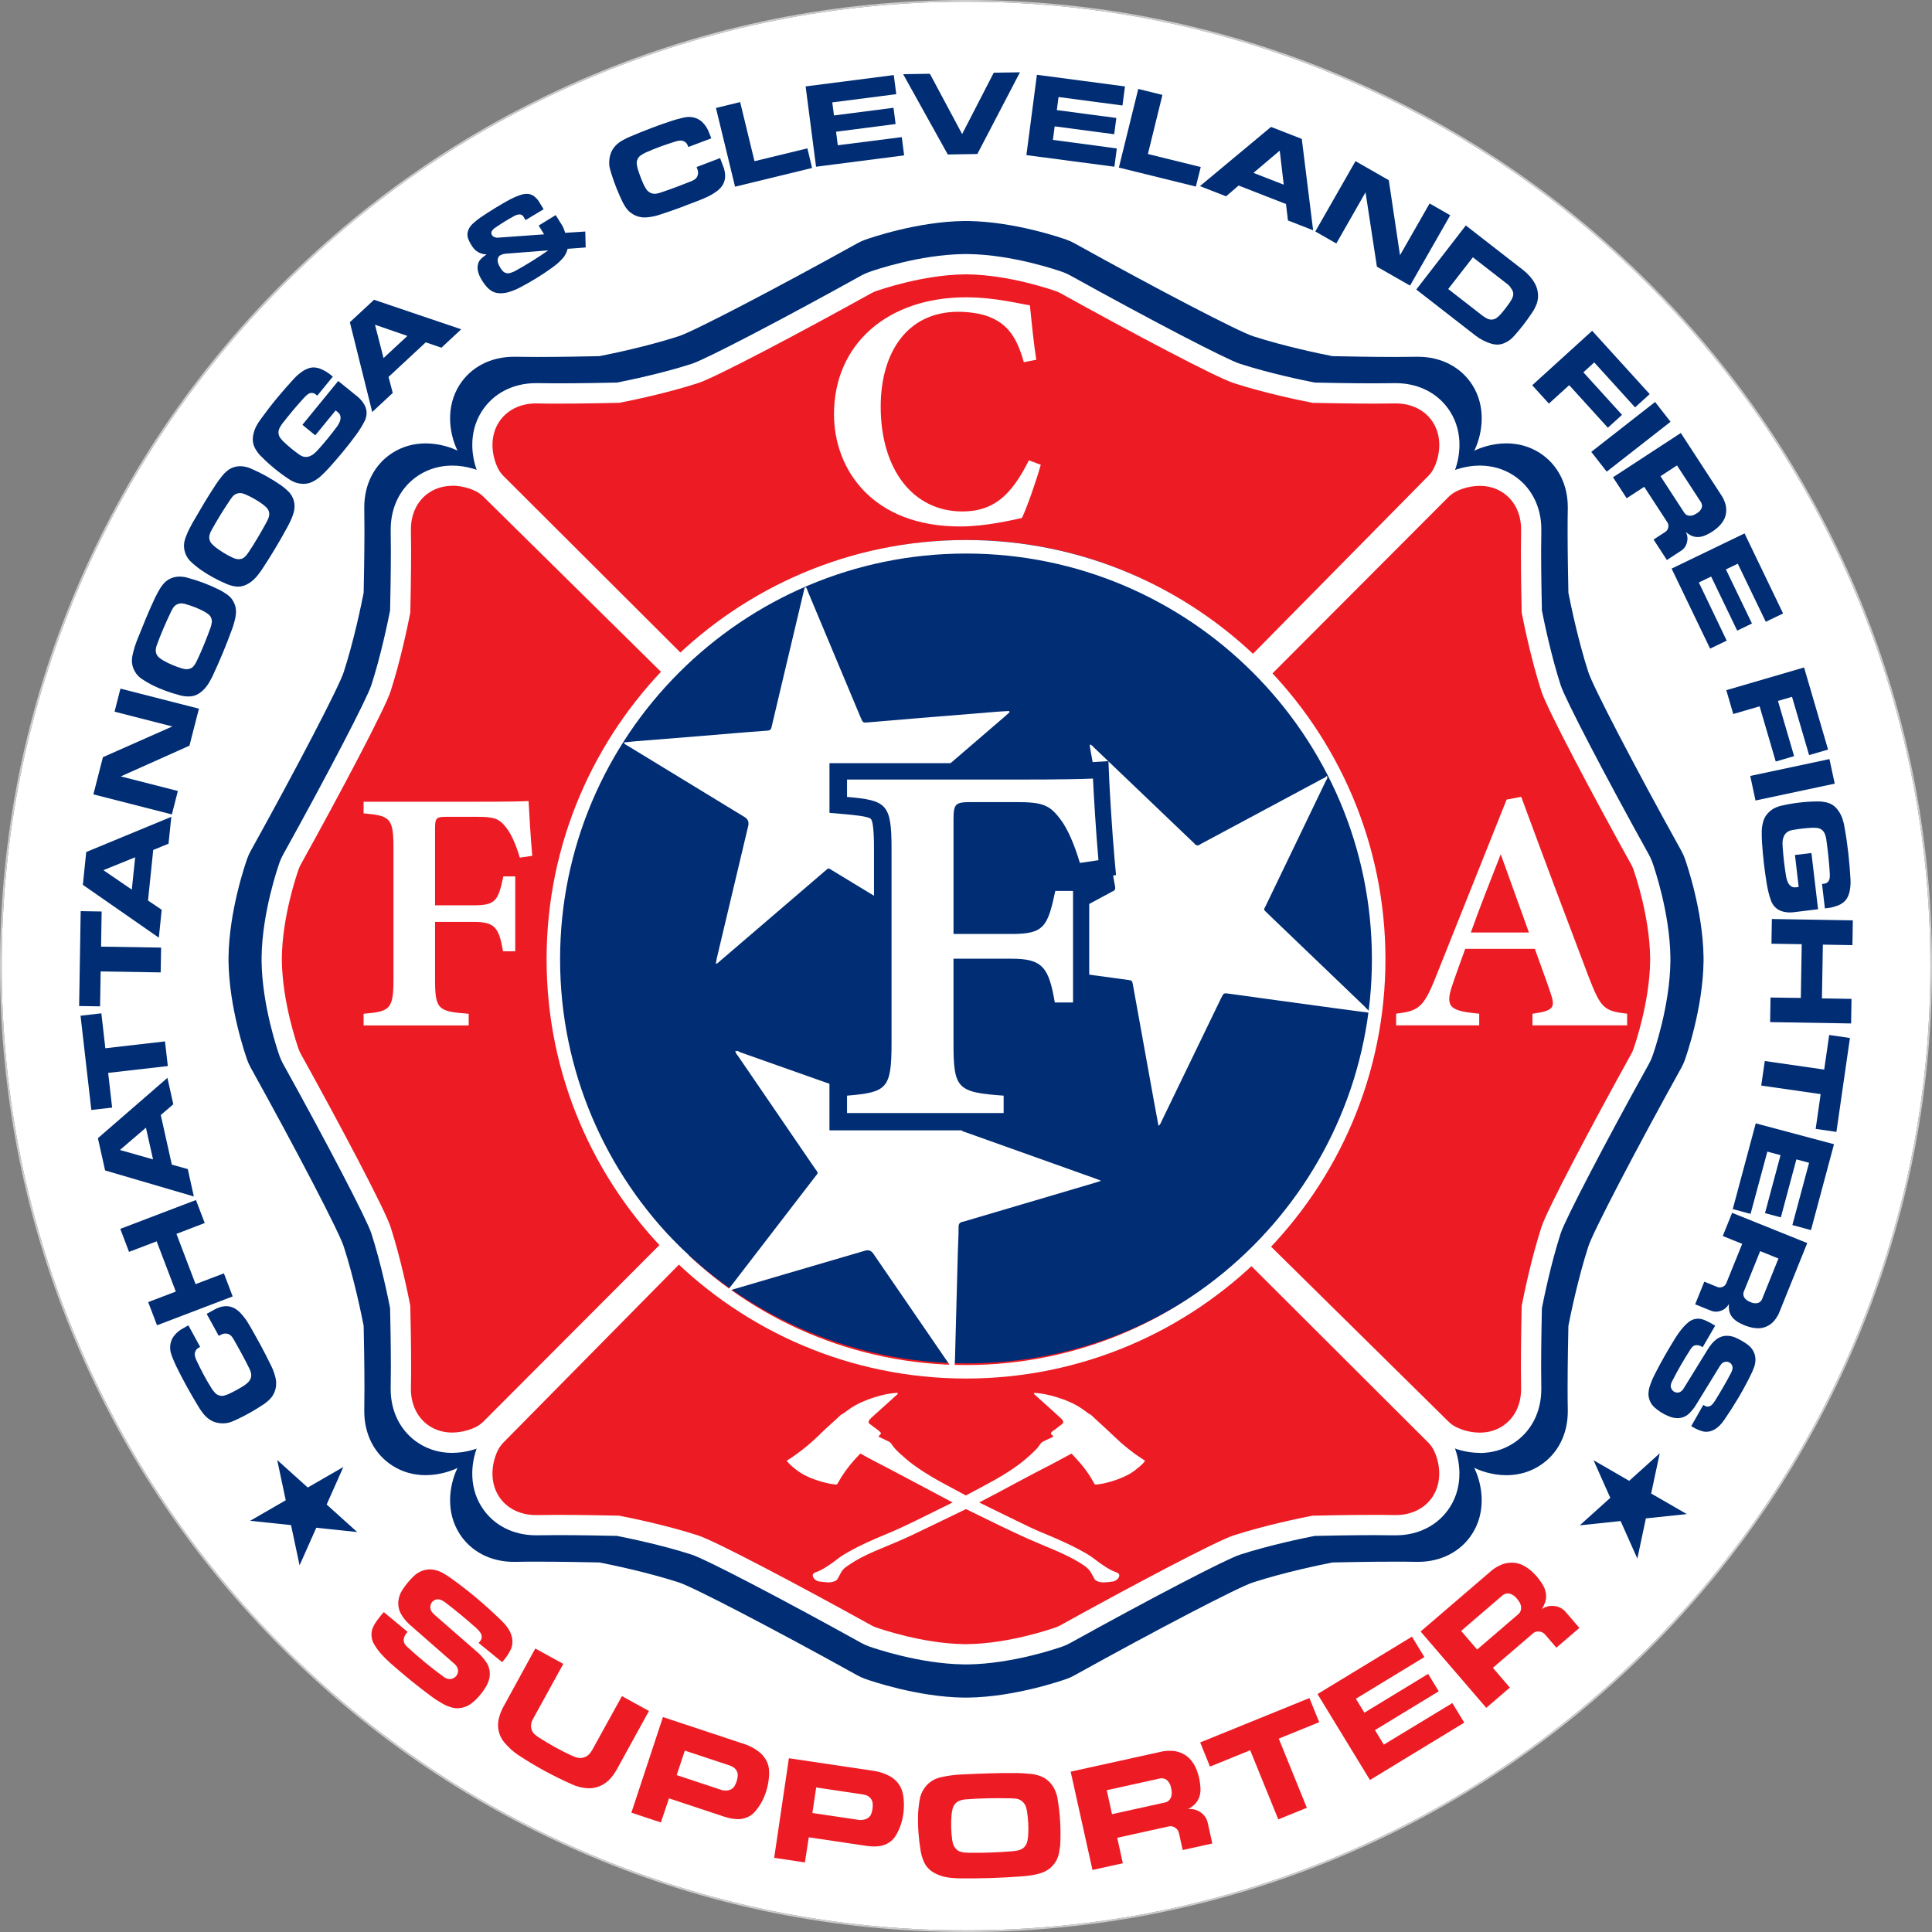
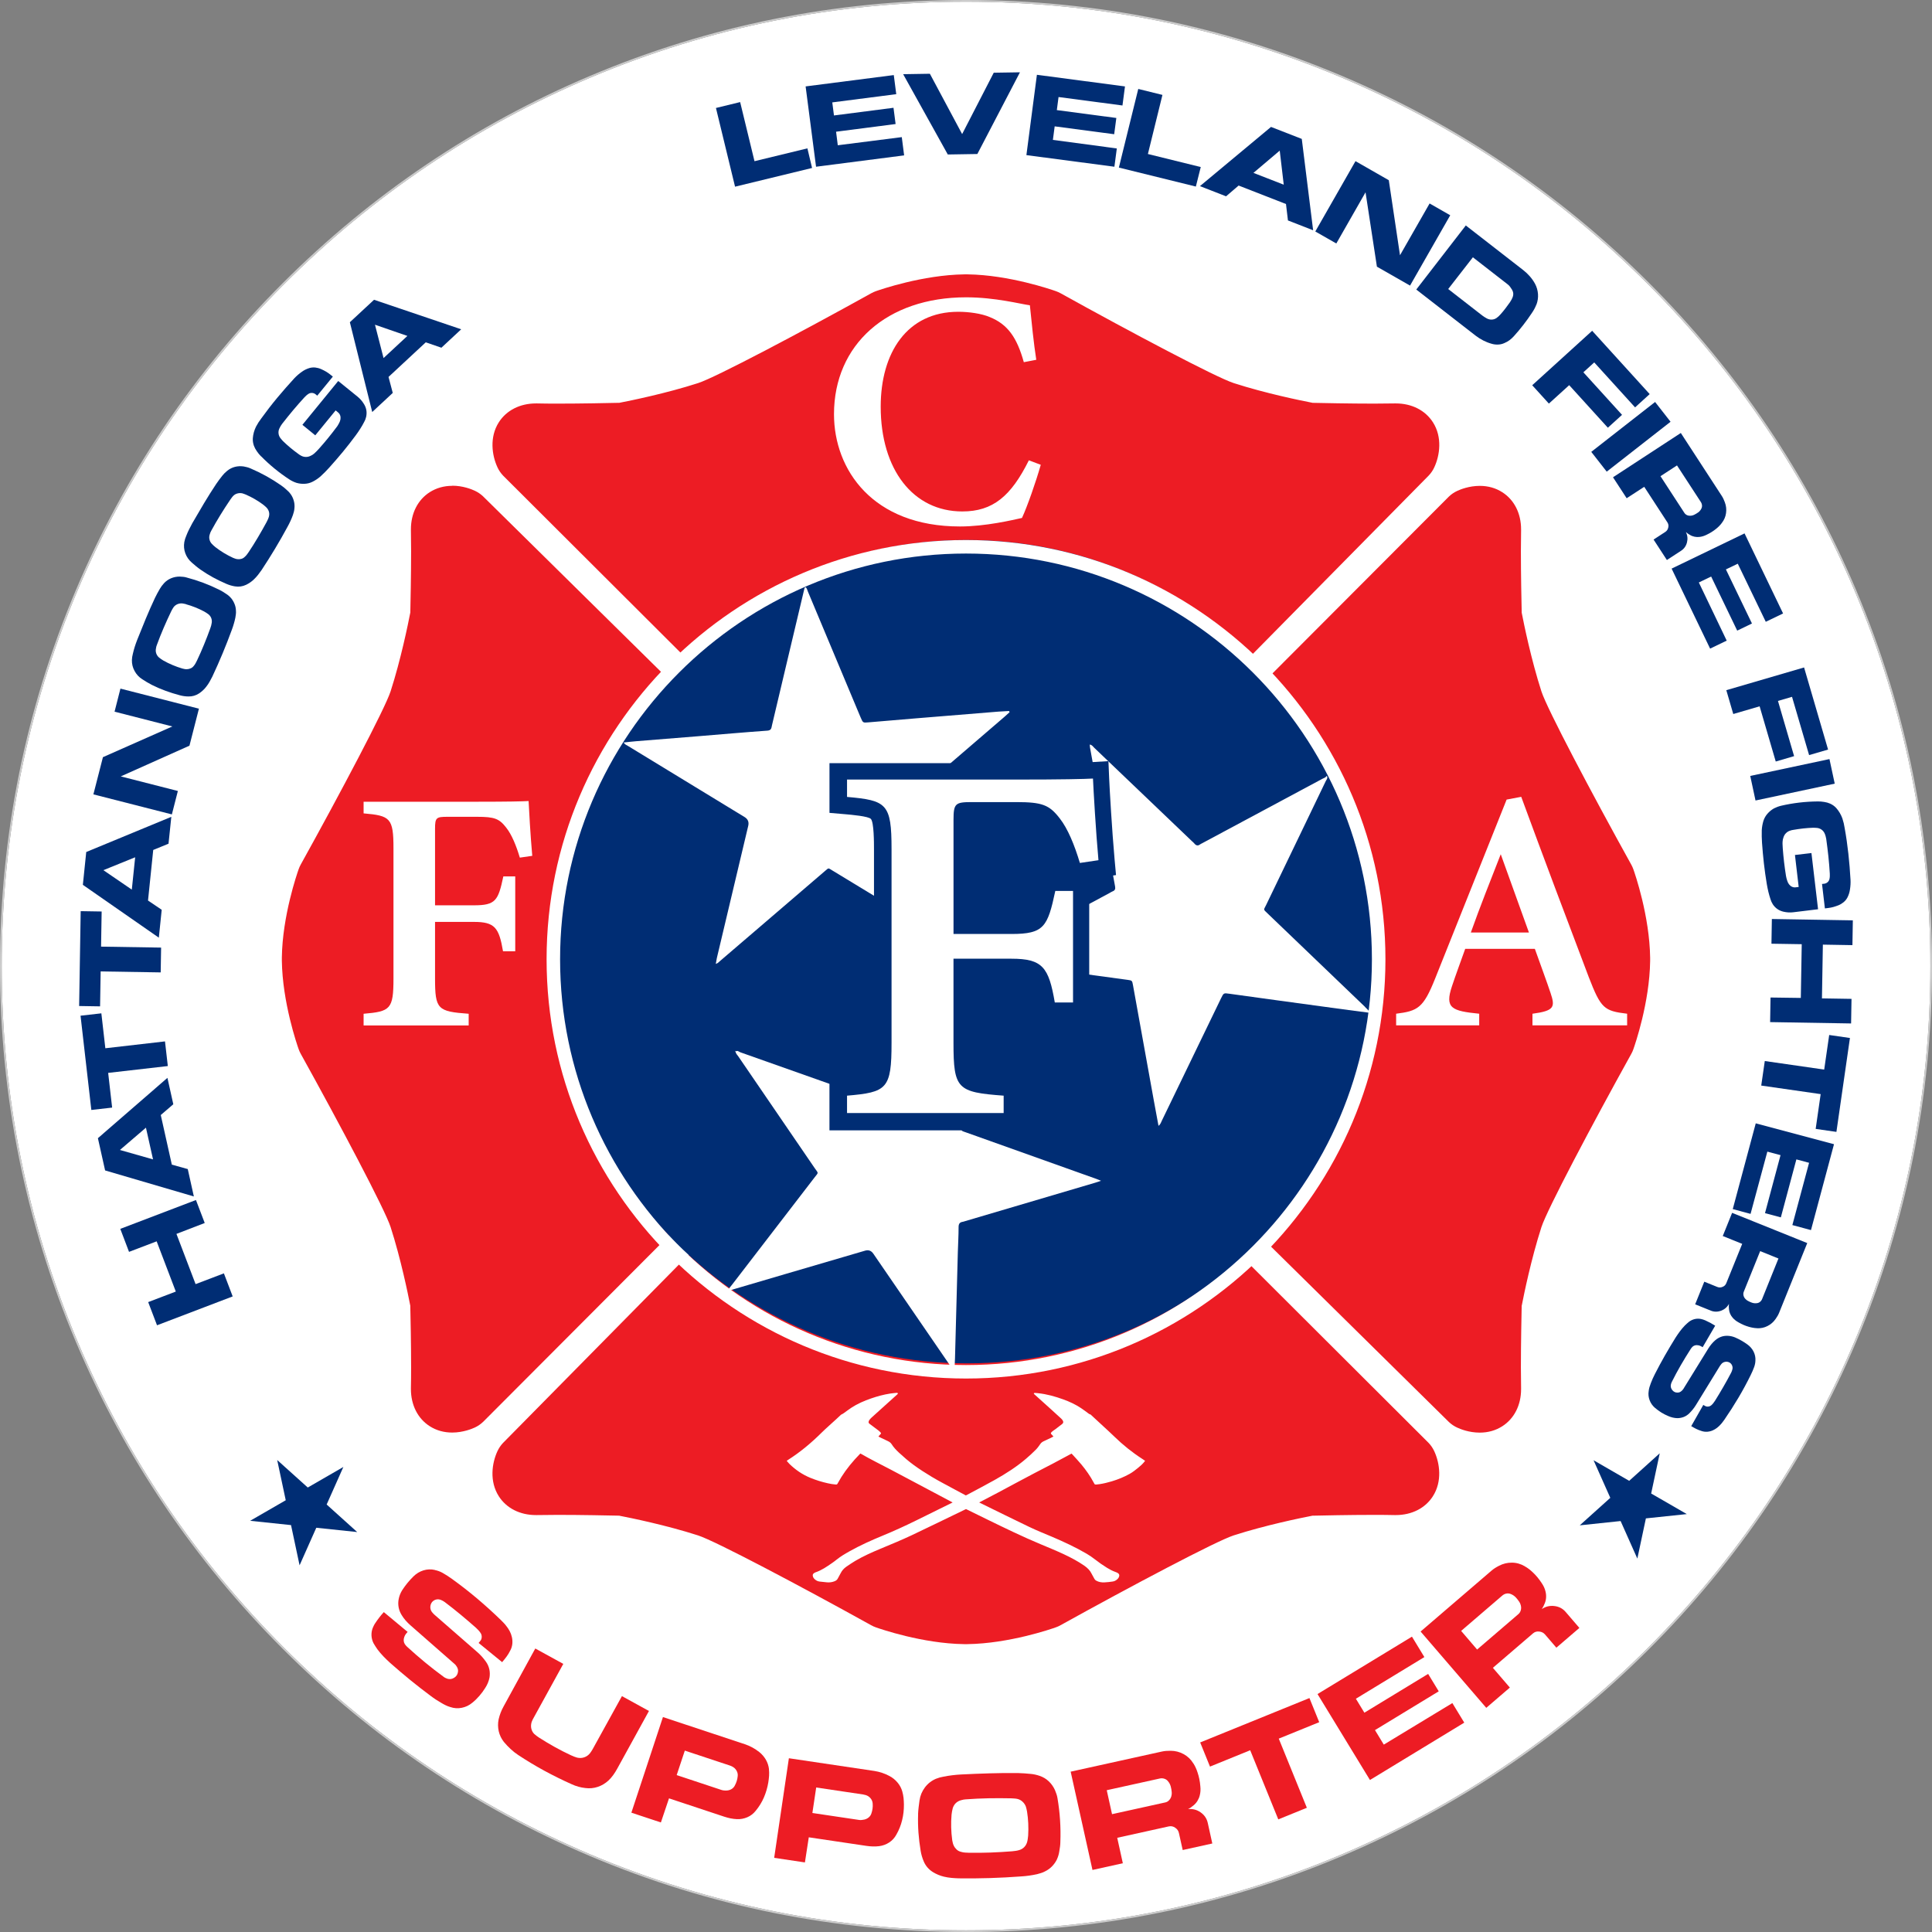
<svg xmlns="http://www.w3.org/2000/svg" width="80" height="80" viewBox="0 0 80 80" fill="none">
  <rect x="0" y="0" width="80" height="80" fill="#808080" stroke="none" />
  <g clip-path="url(#clip0_12_2)">
    <path d="M40 0.07C34.609 0.07 29.381 1.126 24.457 3.208C19.703 5.219 15.432 8.098 11.765 11.766C8.097 15.433 5.218 19.703 3.207 24.458C1.126 29.381 0.07 34.609 0.07 40C0.07 45.391 1.126 50.619 3.208 55.543C5.219 60.298 8.098 64.568 11.766 68.235C15.433 71.903 19.703 74.782 24.458 76.793C29.381 78.875 34.61 79.931 40.001 79.931C45.392 79.931 50.621 78.875 55.544 76.793C60.298 74.782 64.569 71.903 68.237 68.235C71.904 64.568 74.783 60.298 76.794 55.543C78.877 50.621 79.933 45.391 79.933 40C79.933 34.609 78.877 29.381 76.794 24.457C74.783 19.703 71.904 15.432 68.237 11.765C64.569 8.097 60.299 5.218 55.544 3.207C50.619 1.126 45.391 0.07 40 0.07Z" fill="white" />
-     <path d="M70.54 39.632C70.513 37.706 69.841 35.763 69.765 35.549C69.726 35.44 69.679 35.335 69.623 35.235C67.694 31.759 65.965 28.437 65.769 27.83C65.342 26.506 65.035 25.01 64.944 24.544C64.934 24.081 64.911 22.957 64.911 21.95C64.911 21.614 64.913 21.317 64.919 21.069C64.919 21.046 64.919 21.023 64.919 21.001C64.919 20.046 64.495 19.226 63.754 18.753C63.345 18.491 62.88 18.359 62.374 18.359C61.764 18.359 61.264 18.56 61.078 18.647C61.063 18.654 61.05 18.663 61.037 18.671C61.047 18.651 61.059 18.633 61.07 18.614C61.395 17.911 61.539 16.839 60.964 15.937C60.49 15.197 59.672 14.773 58.717 14.773C58.693 14.773 58.669 14.773 58.644 14.773C58.399 14.778 58.104 14.781 57.767 14.781C56.744 14.781 55.553 14.755 55.173 14.747C54.705 14.656 53.207 14.349 51.887 13.922C51.28 13.726 47.958 11.998 44.481 10.069C44.382 10.013 44.276 9.966 44.167 9.927C43.952 9.85 42.01 9.178 40.09 9.152C40.069 9.152 40.047 9.152 40.025 9.152H39.978H39.967C39.945 9.152 39.923 9.152 39.907 9.152C37.983 9.178 36.04 9.85 35.825 9.927C35.717 9.966 35.611 10.013 35.511 10.069C32.033 11.998 28.711 13.727 28.105 13.922C26.782 14.35 25.287 14.656 24.82 14.747C24.354 14.758 23.227 14.781 22.225 14.781C21.888 14.781 21.592 14.778 21.345 14.773C21.322 14.773 21.301 14.773 21.277 14.773C20.321 14.773 19.502 15.198 19.029 15.937C18.453 16.839 18.597 17.911 18.922 18.614C18.93 18.631 18.942 18.645 18.95 18.662C18.942 18.657 18.934 18.651 18.925 18.648C18.738 18.561 18.239 18.36 17.629 18.36C17.122 18.36 16.657 18.493 16.248 18.754C15.508 19.227 15.084 20.046 15.084 21.001C15.084 21.025 15.084 21.049 15.084 21.074C15.089 21.319 15.091 21.614 15.091 21.951C15.091 22.974 15.066 24.165 15.058 24.545C14.967 25.013 14.659 26.511 14.233 27.831C14.037 28.438 12.309 31.76 10.38 35.237C10.325 35.336 10.277 35.442 10.238 35.551C10.161 35.766 9.489 37.709 9.463 39.629C9.463 39.649 9.463 39.671 9.463 39.691V39.751C9.463 39.771 9.463 39.793 9.463 39.809C9.489 41.735 10.161 43.678 10.238 43.893C10.277 44.001 10.323 44.106 10.38 44.207C12.309 47.685 14.038 51.007 14.233 51.613C14.661 52.936 14.967 54.432 15.058 54.898C15.069 55.363 15.091 56.49 15.091 57.493C15.091 57.83 15.089 58.125 15.084 58.373C15.084 58.395 15.084 58.419 15.084 58.441C15.084 59.397 15.508 60.216 16.248 60.689C16.657 60.951 17.122 61.083 17.629 61.083C18.239 61.083 18.738 60.882 18.925 60.795C18.934 60.791 18.942 60.785 18.951 60.781C18.942 60.798 18.93 60.814 18.922 60.832C18.597 61.535 18.453 62.607 19.029 63.509C19.502 64.249 20.32 64.673 21.276 64.673C21.299 64.673 21.323 64.673 21.349 64.673C21.592 64.667 21.887 64.665 22.225 64.665C23.23 64.665 24.355 64.688 24.82 64.698C25.287 64.79 26.785 65.097 28.105 65.523C28.712 65.72 32.034 67.448 35.511 69.377C35.61 69.432 35.717 69.48 35.825 69.519C36.04 69.595 37.982 70.267 39.902 70.294C39.923 70.294 39.944 70.294 39.966 70.294H40.025C40.047 70.294 40.068 70.294 40.084 70.294C42.009 70.267 43.952 69.595 44.168 69.519C44.277 69.48 44.382 69.433 44.481 69.377C47.958 67.448 51.28 65.719 51.887 65.523C53.21 65.096 54.705 64.79 55.173 64.698C55.551 64.689 56.734 64.665 57.767 64.665C58.105 64.665 58.4 64.667 58.644 64.673C58.666 64.673 58.689 64.673 58.715 64.673C59.671 64.673 60.49 64.248 60.962 63.509C61.538 62.607 61.394 61.535 61.069 60.832C61.058 60.811 61.045 60.792 61.034 60.771C61.049 60.778 61.063 60.789 61.078 60.797C61.264 60.883 61.764 61.085 62.374 61.085C62.88 61.085 63.345 60.952 63.754 60.69C64.495 60.217 64.919 59.399 64.919 58.443C64.919 58.419 64.919 58.397 64.919 58.37C64.913 58.126 64.911 57.831 64.911 57.494C64.911 56.459 64.936 55.277 64.944 54.899C65.035 54.432 65.342 52.936 65.769 51.614C65.966 51.007 67.694 47.685 69.623 44.208C69.679 44.107 69.726 44.002 69.765 43.894C69.841 43.679 70.513 41.737 70.54 39.817C70.54 39.795 70.54 39.775 70.54 39.753V39.694C70.54 39.672 70.54 39.65 70.54 39.635V39.632Z" fill="#002D74" />
    <path d="M28.95 28.029C28.72 28.029 28.501 27.937 28.338 27.775L20.544 19.999C20.538 19.993 20.533 19.988 20.527 19.982C20.4 19.848 20.296 19.695 20.218 19.527C19.941 18.928 19.816 18.018 20.301 17.259C20.696 16.64 21.385 16.286 22.193 16.286C22.215 16.286 22.233 16.286 22.254 16.286C22.489 16.29 22.771 16.294 23.096 16.294C24.077 16.294 25.182 16.271 25.594 16.262C26.017 16.18 27.479 15.883 28.776 15.464C29.447 15.247 32.91 13.419 35.87 11.777C35.951 11.733 36.037 11.694 36.125 11.662C36.326 11.591 38.129 10.966 39.913 10.942C39.93 10.942 39.947 10.942 39.966 10.942H39.975H40.023C40.04 10.942 40.057 10.942 40.075 10.942C41.859 10.967 43.664 11.591 43.864 11.662C43.952 11.694 44.038 11.732 44.12 11.777C47.079 13.419 50.542 15.247 51.214 15.464C52.508 15.882 53.973 16.18 54.397 16.262C54.754 16.27 55.901 16.294 56.895 16.294C57.219 16.294 57.502 16.291 57.735 16.286C57.757 16.286 57.777 16.286 57.798 16.286C58.605 16.286 59.295 16.641 59.689 17.259C60.174 18.018 60.049 18.928 59.772 19.527C59.694 19.694 59.59 19.847 59.463 19.982C59.458 19.986 51.745 27.808 51.745 27.808C51.582 27.974 51.36 28.066 51.128 28.066L28.952 28.029H28.95Z" fill="#ED1C24" />
    <path d="M51.126 28.486C51.126 28.486 51.126 28.486 28.95 28.448C28.608 28.448 28.286 28.314 28.043 28.072L20.249 20.296C20.24 20.287 20.231 20.278 20.222 20.267C20.065 20.102 19.936 19.912 19.839 19.703C19.514 19.003 19.373 17.935 19.949 17.033C20.422 16.291 21.241 15.865 22.194 15.865C22.218 15.865 22.24 15.865 22.262 15.865C22.495 15.87 22.775 15.873 23.096 15.873C24.046 15.873 25.103 15.851 25.55 15.841C26.003 15.752 27.407 15.464 28.648 15.063C29.218 14.879 32.367 13.239 35.667 11.408C35.769 11.352 35.875 11.303 35.985 11.264C36.192 11.191 38.058 10.545 39.909 10.52C39.923 10.52 39.945 10.52 39.967 10.52H40.023C40.045 10.52 40.066 10.52 40.088 10.52C41.931 10.545 43.797 11.191 44.003 11.264C44.113 11.303 44.221 11.352 44.322 11.408C47.622 13.239 50.77 14.878 51.342 15.063C52.581 15.463 53.986 15.752 54.44 15.841C54.811 15.849 55.926 15.873 56.893 15.873C57.214 15.873 57.493 15.871 57.723 15.866C57.749 15.866 57.771 15.866 57.795 15.866C58.749 15.866 59.567 16.291 60.041 17.033C60.617 17.935 60.475 19.003 60.151 19.703C60.054 19.911 59.925 20.102 59.767 20.27C59.767 20.27 57.192 22.881 52.042 28.103C51.802 28.346 51.469 28.486 51.127 28.486H51.126ZM22.193 16.705C21.533 16.705 20.971 16.99 20.655 17.486C20.262 18.102 20.368 18.854 20.599 19.351C20.657 19.478 20.736 19.592 20.832 19.694L20.841 19.703L28.635 27.479C28.72 27.563 28.832 27.609 28.951 27.61C28.951 27.61 51.11 27.648 51.127 27.648C51.246 27.648 51.361 27.599 51.446 27.514C51.522 27.437 59.118 19.735 59.163 19.688C59.254 19.592 59.333 19.477 59.391 19.351C59.622 18.853 59.729 18.102 59.335 17.486C59.018 16.99 58.457 16.705 57.797 16.705C57.779 16.705 57.761 16.705 57.743 16.705C57.506 16.71 57.221 16.713 56.894 16.713C55.885 16.713 54.719 16.688 54.386 16.681H54.351L54.317 16.673C53.891 16.591 52.402 16.288 51.086 15.863C50.363 15.63 46.854 13.773 43.918 12.144C43.857 12.11 43.792 12.081 43.725 12.057C43.531 11.989 41.787 11.385 40.071 11.361C40.05 11.361 40.038 11.361 40.024 11.361H39.976H39.966C39.955 11.361 39.942 11.361 39.929 11.361C38.206 11.385 36.461 11.989 36.267 12.057C36.201 12.081 36.137 12.11 36.075 12.144C33.139 13.773 29.629 15.63 28.907 15.863C27.587 16.289 26.101 16.591 25.677 16.673L25.642 16.68H25.607C25.181 16.69 24.083 16.713 23.098 16.713C22.771 16.713 22.485 16.711 22.248 16.705H22.195H22.193Z" fill="white" />
    <path d="M18.727 59.742C18.302 59.742 17.912 59.631 17.57 59.413C16.951 59.017 16.597 58.328 16.597 57.52C16.597 57.501 16.597 57.48 16.597 57.459C16.601 57.224 16.605 56.942 16.605 56.617C16.605 55.637 16.582 54.531 16.573 54.119C16.49 53.696 16.194 52.234 15.775 50.937C15.558 50.266 13.73 46.803 12.088 43.843C12.043 43.762 12.005 43.677 11.973 43.589C11.902 43.387 11.277 41.583 11.253 39.799C11.253 39.782 11.253 39.765 11.253 39.747V39.691C11.253 39.674 11.253 39.657 11.253 39.64C11.277 37.856 11.902 36.051 11.973 35.85C12.005 35.762 12.042 35.677 12.088 35.594C13.73 32.635 15.558 29.173 15.775 28.501C16.193 27.207 16.49 25.743 16.573 25.318C16.581 24.96 16.605 23.814 16.605 22.819C16.605 22.495 16.602 22.213 16.597 21.979C16.597 21.958 16.597 21.937 16.597 21.917C16.597 21.11 16.952 20.419 17.57 20.024C17.912 19.806 18.302 19.695 18.727 19.695C19.249 19.695 19.678 19.867 19.838 19.942C20.006 20.019 20.158 20.123 20.293 20.25C20.297 20.255 28.119 27.968 28.119 27.968C28.285 28.131 28.377 28.354 28.377 28.587L28.339 50.761C28.339 50.991 28.248 51.21 28.086 51.373L20.31 59.167C20.304 59.173 20.298 59.178 20.293 59.184C20.159 59.311 20.006 59.415 19.838 59.493C19.678 59.567 19.249 59.739 18.727 59.739V59.742Z" fill="#ED1C24" />
    <path d="M18.727 60.161C18.221 60.161 17.756 60.029 17.345 59.767C16.604 59.293 16.177 58.474 16.177 57.521C16.177 57.499 16.177 57.477 16.177 57.454C16.182 57.221 16.185 56.941 16.185 56.619C16.185 55.67 16.163 54.613 16.153 54.166C16.064 53.712 15.776 52.309 15.375 51.067C15.191 50.497 13.551 47.349 11.72 44.048C11.664 43.946 11.615 43.84 11.576 43.73C11.503 43.523 10.857 41.658 10.832 39.806C10.832 39.791 10.832 39.77 10.832 39.749V39.693C10.832 39.672 10.832 39.65 10.832 39.63C10.857 37.785 11.503 35.919 11.576 35.712C11.615 35.601 11.664 35.495 11.72 35.393C13.551 32.094 15.19 28.945 15.375 28.374C15.775 27.135 16.064 25.729 16.153 25.275C16.161 24.904 16.185 23.79 16.185 22.823C16.185 22.502 16.183 22.223 16.178 21.992C16.178 21.967 16.178 21.944 16.178 21.92C16.178 20.967 16.604 20.149 17.345 19.674C17.756 19.413 18.221 19.279 18.728 19.279C19.334 19.279 19.83 19.479 20.015 19.565C20.224 19.662 20.414 19.791 20.582 19.949C20.582 19.949 23.193 22.523 28.415 27.672C28.66 27.913 28.799 28.247 28.798 28.59L28.76 50.763C28.76 51.106 28.626 51.427 28.384 51.67L20.608 59.464C20.599 59.473 20.589 59.483 20.578 59.493C20.415 59.648 20.224 59.777 20.015 59.874C19.83 59.96 19.334 60.16 18.728 60.16L18.727 60.161ZM18.727 20.117C18.383 20.117 18.07 20.206 17.796 20.379C17.299 20.696 17.015 21.257 17.015 21.918C17.015 21.935 17.015 21.953 17.015 21.971C17.02 22.208 17.023 22.494 17.023 22.821C17.023 23.83 16.998 24.995 16.991 25.328V25.363L16.983 25.398C16.901 25.823 16.598 27.312 16.173 28.629C15.94 29.351 14.082 32.861 12.454 35.797C12.419 35.858 12.391 35.922 12.367 35.99C12.298 36.183 11.695 37.928 11.671 39.643C11.671 39.663 11.671 39.675 11.671 39.689V39.745C11.671 39.758 11.671 39.771 11.671 39.784C11.695 41.507 12.298 43.251 12.367 43.446C12.391 43.512 12.419 43.577 12.454 43.638C14.082 46.574 15.94 50.085 16.173 50.806C16.599 52.126 16.901 53.613 16.983 54.037L16.99 54.071V54.106C17 54.533 17.023 55.629 17.023 56.615C17.023 56.942 17.021 57.229 17.015 57.465V57.517C17.015 58.178 17.298 58.739 17.794 59.056C18.067 59.231 18.381 59.319 18.726 59.319C19.177 59.319 19.555 59.16 19.66 59.111C19.786 59.053 19.901 58.974 20.002 58.878L20.012 58.869L27.788 51.074C27.872 50.99 27.918 50.878 27.919 50.759L27.957 28.585C27.957 28.466 27.909 28.35 27.823 28.265C27.745 28.189 20.048 20.599 19.997 20.547C19.901 20.457 19.785 20.378 19.66 20.32C19.525 20.257 19.165 20.112 18.726 20.112L18.727 20.117Z" fill="white" />
    <path d="M61.273 59.742C60.751 59.742 60.322 59.569 60.163 59.495C59.995 59.417 59.843 59.313 59.709 59.186C59.704 59.182 51.881 51.469 51.881 51.469C51.715 51.305 51.623 51.082 51.623 50.849L51.661 28.675C51.661 28.446 51.752 28.226 51.914 28.064L59.69 20.27C59.696 20.264 59.702 20.258 59.708 20.253C59.841 20.126 59.994 20.022 60.162 19.944C60.322 19.87 60.751 19.697 61.273 19.697C61.698 19.697 62.088 19.808 62.43 20.026C63.049 20.422 63.404 21.111 63.404 21.919C63.404 21.938 63.404 21.958 63.404 21.977C63.399 22.215 63.395 22.497 63.395 22.821C63.395 23.8 63.418 24.906 63.428 25.319C63.51 25.742 63.806 27.203 64.225 28.501C64.442 29.173 66.27 32.634 67.912 35.594C67.957 35.675 67.996 35.761 68.028 35.849C68.1 36.05 68.724 37.855 68.748 39.639C68.748 39.656 68.748 39.673 68.748 39.69V39.746C68.748 39.763 68.748 39.781 68.748 39.798C68.722 41.582 68.098 43.386 68.028 43.586C67.996 43.675 67.957 43.761 67.912 43.842C66.27 46.801 64.442 50.264 64.225 50.936C63.807 52.231 63.51 53.695 63.428 54.118C63.419 54.474 63.395 55.616 63.395 56.616C63.395 56.939 63.398 57.222 63.404 57.456C63.404 57.478 63.404 57.498 63.404 57.519C63.404 58.326 63.048 59.016 62.43 59.411C62.088 59.63 61.698 59.741 61.273 59.741V59.742Z" fill="#ED1C24" />
    <path d="M61.273 60.161C60.667 60.161 60.172 59.962 59.986 59.875C59.778 59.778 59.587 59.649 59.419 59.491C59.419 59.491 56.809 56.917 51.586 51.767C51.342 51.526 51.202 51.192 51.203 50.849L51.241 28.675C51.241 28.334 51.375 28.011 51.617 27.769L59.393 19.975C59.401 19.967 59.41 19.958 59.421 19.949C59.587 19.791 59.777 19.662 59.986 19.565C60.172 19.479 60.667 19.279 61.273 19.279C61.779 19.279 62.245 19.411 62.656 19.674C63.398 20.149 63.824 20.967 63.823 21.921C63.823 21.943 63.823 21.965 63.823 21.987C63.818 22.222 63.815 22.503 63.815 22.823C63.815 23.773 63.837 24.83 63.847 25.277C63.936 25.73 64.224 27.133 64.625 28.375C64.809 28.945 66.449 32.094 68.28 35.394C68.336 35.496 68.384 35.602 68.423 35.712C68.496 35.919 69.142 37.785 69.168 39.637C69.168 39.65 69.168 39.672 69.168 39.694V39.75C69.168 39.771 69.168 39.793 69.168 39.816C69.143 41.658 68.497 43.525 68.424 43.731C68.384 43.842 68.336 43.949 68.28 44.05C66.449 47.351 64.809 50.499 64.625 51.07C64.224 52.31 63.936 53.714 63.847 54.168C63.839 54.538 63.815 55.65 63.815 56.621C63.815 56.941 63.817 57.219 63.822 57.451C63.822 57.477 63.822 57.499 63.822 57.523C63.822 58.477 63.397 59.295 62.655 59.769C62.245 60.031 61.779 60.165 61.272 60.165L61.273 60.161ZM59.999 58.885C60.102 58.981 60.215 59.057 60.34 59.114C60.474 59.177 60.834 59.322 61.273 59.322C61.617 59.322 61.931 59.233 62.205 59.059C62.701 58.743 62.985 58.182 62.985 57.521C62.985 57.504 62.985 57.486 62.985 57.467C62.981 57.23 62.977 56.944 62.977 56.618C62.977 55.606 63.002 54.442 63.009 54.111V54.075L63.017 54.041C63.099 53.616 63.402 52.128 63.828 50.81C64.061 50.089 65.918 46.578 67.546 43.642C67.581 43.582 67.609 43.517 67.633 43.449C67.702 43.256 68.305 41.512 68.329 39.795C68.329 39.775 68.329 39.762 68.329 39.75V39.694C68.329 39.681 68.329 39.669 68.329 39.656C68.305 37.93 67.702 36.185 67.633 35.992C67.609 35.926 67.581 35.862 67.546 35.8C65.918 32.864 64.061 29.354 63.828 28.632C63.401 27.312 63.099 25.825 63.017 25.401L63.01 25.367V25.331C63 24.905 62.977 23.808 62.977 22.823C62.977 22.497 62.98 22.21 62.985 21.97V21.921C62.985 21.259 62.702 20.698 62.206 20.382C61.933 20.207 61.62 20.119 61.274 20.119C60.836 20.119 60.474 20.264 60.341 20.327C60.214 20.385 60.098 20.464 59.998 20.56L59.99 20.568L52.213 28.363C52.128 28.448 52.082 28.56 52.081 28.679L52.044 50.853C52.044 50.971 52.092 51.088 52.177 51.173C52.255 51.248 59.833 58.722 60.001 58.887L59.999 58.885Z" fill="white" />
    <path d="M39.966 68.501C39.949 68.501 39.931 68.501 39.914 68.501C38.13 68.475 36.326 67.852 36.126 67.781C36.037 67.749 35.951 67.71 35.87 67.665C32.911 66.023 29.448 64.195 28.776 63.978C27.482 63.56 26.017 63.263 25.593 63.181C25.181 63.172 24.076 63.149 23.095 63.149C22.771 63.149 22.489 63.151 22.255 63.157C22.233 63.157 22.213 63.157 22.192 63.157C21.385 63.157 20.695 62.801 20.299 62.183C19.815 61.424 19.939 60.514 20.217 59.916C20.295 59.749 20.399 59.596 20.526 59.461C20.53 59.456 28.244 51.634 28.244 51.634C28.407 51.469 28.629 51.376 28.861 51.376L51.037 51.414C51.266 51.414 51.486 51.505 51.648 51.667L59.442 59.444C59.448 59.449 59.454 59.455 59.459 59.461C59.586 59.594 59.69 59.748 59.768 59.916C60.046 60.514 60.17 61.424 59.686 62.183C59.29 62.802 58.601 63.157 57.793 63.157C57.772 63.157 57.751 63.157 57.731 63.157C57.497 63.152 57.215 63.149 56.892 63.149C55.896 63.149 54.751 63.173 54.393 63.181C53.97 63.263 52.508 63.56 51.212 63.978C50.539 64.195 47.078 66.023 44.118 67.665C44.037 67.71 43.951 67.749 43.863 67.781C43.662 67.853 41.857 68.477 40.073 68.501C40.056 68.501 40.039 68.501 40.022 68.501H39.966Z" fill="#ED1C24" />
    <path d="M40.023 68.919H39.967C39.945 68.919 39.923 68.919 39.901 68.919C38.058 68.894 36.192 68.248 35.985 68.175C35.874 68.135 35.767 68.087 35.666 68.031C32.367 66.2 29.218 64.561 28.647 64.376C27.408 63.976 26.002 63.687 25.549 63.598C25.103 63.587 24.045 63.566 23.096 63.566C22.776 63.566 22.496 63.568 22.265 63.573C22.241 63.573 22.217 63.573 22.193 63.573C21.24 63.573 20.422 63.148 19.948 62.405C19.372 61.503 19.513 60.434 19.838 59.736C19.935 59.527 20.064 59.337 20.222 59.169C20.222 59.169 22.796 56.558 27.945 51.336C28.185 51.093 28.519 50.953 28.862 50.953C28.862 50.953 36.254 50.966 51.038 50.991C51.38 50.991 51.702 51.125 51.944 51.367L59.761 59.166C59.922 59.336 60.051 59.527 60.149 59.736C60.473 60.435 60.615 61.504 60.039 62.406C59.566 63.148 58.746 63.574 57.793 63.574C57.767 63.574 57.744 63.574 57.721 63.574C57.492 63.569 57.212 63.567 56.892 63.567C55.923 63.567 54.81 63.59 54.438 63.599C53.984 63.688 52.581 63.976 51.34 64.377C50.769 64.561 47.621 66.201 44.32 68.032C44.219 68.088 44.112 68.136 44.004 68.175C43.797 68.249 41.93 68.894 40.078 68.92C40.064 68.92 40.042 68.92 40.021 68.92L40.023 68.919ZM23.096 62.728C24.08 62.728 25.177 62.751 25.604 62.76H25.639L25.673 62.768C26.098 62.85 27.587 63.153 28.904 63.578C29.626 63.812 33.136 65.669 36.072 67.297C36.133 67.332 36.198 67.36 36.265 67.384C36.458 67.453 38.202 68.056 39.919 68.08C39.94 68.08 39.952 68.08 39.965 68.08H40.021C40.033 68.08 40.046 68.08 40.058 68.08C41.784 68.056 43.529 67.453 43.722 67.384C43.789 67.36 43.853 67.332 43.914 67.297C46.85 65.669 50.36 63.812 51.082 63.578C52.402 63.152 53.889 62.85 54.313 62.768L54.349 62.761H54.384C54.717 62.753 55.882 62.728 56.892 62.728C57.217 62.728 57.503 62.73 57.741 62.736C57.759 62.736 57.777 62.736 57.795 62.736C58.456 62.736 59.017 62.452 59.333 61.956C59.726 61.34 59.62 60.587 59.389 60.09C59.33 59.964 59.252 59.848 59.156 59.748L59.146 59.738L51.352 51.962C51.267 51.878 51.156 51.832 51.037 51.831C51.037 51.831 28.878 51.793 28.861 51.793C28.742 51.793 28.626 51.842 28.543 51.927C28.466 52.005 20.877 59.702 20.825 59.753C20.735 59.849 20.656 59.965 20.598 60.09C20.367 60.589 20.261 61.34 20.654 61.956C20.97 62.452 21.532 62.736 22.192 62.736C22.209 62.736 22.227 62.736 22.246 62.736C22.483 62.731 22.768 62.728 23.095 62.728H23.096Z" fill="white" />
    <path d="M40 80C34.6 80 29.361 78.943 24.43 76.856C19.666 74.841 15.389 71.958 11.715 68.283C8.042 64.61 5.158 60.333 3.143 55.569C1.057 50.639 0 45.4 0 40C0 34.6 1.057 29.361 3.143 24.43C5.158 19.666 8.041 15.389 11.715 11.715C15.389 8.042 19.666 5.158 24.43 3.143C29.361 1.057 34.6 0 40 0C45.4 0 50.639 1.057 55.57 3.143C60.334 5.158 64.611 8.041 68.285 11.715C71.958 15.389 74.842 19.666 76.857 24.43C78.943 29.361 80.001 34.6 80.001 40C80.001 45.4 78.944 50.639 76.857 55.57C74.842 60.334 71.959 64.611 68.285 68.285C64.611 71.958 60.334 74.842 55.57 76.857C50.639 78.943 45.4 80.001 40 80.001V80ZM40 0.07C34.609 0.07 29.381 1.126 24.457 3.208C19.703 5.219 15.432 8.098 11.765 11.766C8.097 15.433 5.218 19.703 3.207 24.458C1.126 29.381 0.07 34.609 0.07 40C0.07 45.391 1.126 50.619 3.208 55.543C5.219 60.298 8.098 64.568 11.766 68.235C15.433 71.903 19.703 74.782 24.458 76.793C29.381 78.875 34.61 79.931 40.001 79.931C45.392 79.931 50.621 78.875 55.544 76.793C60.298 74.782 64.569 71.903 68.237 68.235C71.904 64.568 74.783 60.298 76.794 55.543C78.877 50.621 79.933 45.391 79.933 40C79.933 34.609 78.877 29.381 76.794 24.457C74.783 19.703 71.904 15.432 68.237 11.765C64.569 8.097 60.299 5.218 55.544 3.207C50.619 1.126 45.391 0.07 40 0.07Z" fill="#CCCCCC" />
-     <path d="M9.431 58.918C9.298 58.943 9.166 58.944 9.034 58.921C8.903 58.9 8.782 58.85 8.67 58.774C8.64 58.754 8.613 58.734 8.587 58.711C8.562 58.688 8.537 58.664 8.511 58.64C8.475 58.605 8.443 58.569 8.414 58.53C8.384 58.493 8.354 58.453 8.325 58.411C8.301 58.38 8.28 58.347 8.261 58.316C8.241 58.283 8.221 58.25 8.2 58.217C8.038 57.949 7.882 57.68 7.734 57.411C7.585 57.143 7.442 56.869 7.306 56.59C7.278 56.532 7.25 56.473 7.224 56.413C7.198 56.352 7.173 56.291 7.149 56.232C7.135 56.196 7.12 56.157 7.105 56.118C7.09 56.079 7.078 56.039 7.069 55.999C7.038 55.872 7.037 55.746 7.064 55.622C7.091 55.497 7.147 55.384 7.233 55.283C7.323 55.174 7.435 55.082 7.57 55.009L7.8 54.879L8.288 55.773L8.225 55.807C8.163 55.84 8.119 55.888 8.091 55.951C8.064 56.014 8.057 56.079 8.072 56.148C8.081 56.193 8.098 56.245 8.122 56.302C8.218 56.508 8.32 56.71 8.425 56.91C8.531 57.11 8.645 57.306 8.766 57.498C8.787 57.532 8.809 57.562 8.833 57.591C8.857 57.62 8.881 57.648 8.905 57.675C8.952 57.726 9.008 57.762 9.073 57.782C9.138 57.802 9.203 57.806 9.27 57.792C9.301 57.784 9.331 57.775 9.361 57.764C9.392 57.752 9.423 57.741 9.455 57.729C9.677 57.627 9.891 57.51 10.1 57.378C10.132 57.354 10.162 57.331 10.194 57.307C10.226 57.283 10.255 57.258 10.281 57.231C10.335 57.176 10.37 57.115 10.389 57.046C10.407 56.977 10.407 56.906 10.389 56.833C10.369 56.761 10.341 56.694 10.306 56.63C10.211 56.439 10.114 56.252 10.014 56.066C9.912 55.881 9.81 55.697 9.707 55.514C9.689 55.48 9.67 55.448 9.649 55.417C9.63 55.386 9.607 55.357 9.581 55.326C9.531 55.27 9.469 55.237 9.394 55.224C9.319 55.213 9.248 55.222 9.178 55.254L9.058 55.314L8.557 54.404L8.906 54.213C8.994 54.165 9.093 54.128 9.201 54.104C9.301 54.081 9.399 54.08 9.496 54.098C9.593 54.117 9.685 54.154 9.769 54.209C9.799 54.229 9.825 54.248 9.849 54.269C9.873 54.289 9.897 54.31 9.922 54.331C9.987 54.398 10.052 54.471 10.114 54.552C10.166 54.616 10.213 54.685 10.257 54.758C10.302 54.831 10.345 54.903 10.387 54.975C10.533 55.23 10.674 55.485 10.812 55.739C10.949 55.994 11.081 56.254 11.21 56.518C11.277 56.645 11.329 56.777 11.371 56.917C11.389 56.971 11.402 57.026 11.415 57.084C11.428 57.141 11.434 57.198 11.435 57.254C11.441 57.439 11.399 57.607 11.309 57.758C11.287 57.799 11.261 57.837 11.232 57.871C11.204 57.905 11.171 57.941 11.136 57.976C11.105 58.002 11.075 58.028 11.045 58.053C11.014 58.078 10.983 58.102 10.951 58.126C10.593 58.369 10.217 58.584 9.822 58.77C9.758 58.799 9.695 58.828 9.632 58.855C9.569 58.882 9.503 58.903 9.433 58.916L9.43 58.918H9.431Z" fill="#002D74" />
    <path d="M6.502 54.877L6.136 53.917L7.28 53.481L6.487 51.401L5.343 51.837L4.981 50.885L8.114 49.69L8.477 50.642L7.306 51.093L8.099 53.173L9.271 52.727L9.635 53.682L6.502 54.877Z" fill="#002D74" />
    <path d="M4.352 48.464L4.054 47.13L6.933 44.632L7.176 45.725L6.657 46.171L7.115 48.225L7.775 48.409L8.027 49.543L4.351 48.465L4.352 48.464ZM6.337 48.008L6.043 46.695L4.966 47.618L6.337 48.008Z" fill="#002D74" />
    <path d="M3.335 42.058L4.197 41.96L4.362 43.406L6.832 43.122L6.949 44.143L4.479 44.426L4.643 45.863L3.782 45.961L3.335 42.058Z" fill="#002D74" />
    <path d="M3.342 37.729L4.209 37.743L4.185 39.198L6.671 39.238L6.654 40.265L4.168 40.225L4.144 41.671L3.277 41.657L3.341 37.73L3.342 37.729Z" fill="#002D74" />
    <path d="M3.431 36.64L3.571 35.28L7.094 33.823L6.978 34.936L6.345 35.195L6.129 37.289L6.696 37.672L6.577 38.827L3.432 36.64H3.431ZM5.458 36.837L5.597 35.498L4.281 36.032L5.458 36.837Z" fill="#002D74" />
    <path d="M4.262 31.353L7.136 30.081L4.744 29.469L4.987 28.514L8.237 29.345L7.845 30.877L5.001 32.149L7.365 32.753L7.117 33.723L3.867 32.893L4.262 31.353Z" fill="#002D74" />
    <path d="M6.29 28.361C6.223 28.327 6.155 28.29 6.089 28.25C6.023 28.21 5.957 28.169 5.893 28.128C5.757 28.041 5.649 27.927 5.573 27.785C5.495 27.643 5.458 27.493 5.462 27.33C5.465 27.241 5.479 27.154 5.502 27.07C5.523 26.973 5.55 26.878 5.579 26.784C5.609 26.69 5.641 26.598 5.677 26.506C5.794 26.21 5.913 25.917 6.034 25.625C6.155 25.334 6.283 25.043 6.419 24.754C6.453 24.689 6.486 24.626 6.517 24.563C6.549 24.502 6.583 24.44 6.621 24.379C6.665 24.302 6.723 24.224 6.794 24.147C6.877 24.058 6.974 23.99 7.086 23.944C7.197 23.898 7.315 23.875 7.439 23.875C7.487 23.877 7.535 23.88 7.583 23.885C7.631 23.889 7.678 23.898 7.723 23.912C8.195 24.035 8.65 24.207 9.086 24.424C9.134 24.447 9.181 24.473 9.226 24.501C9.272 24.528 9.318 24.558 9.362 24.589C9.403 24.615 9.441 24.643 9.477 24.674C9.512 24.705 9.546 24.741 9.578 24.778C9.635 24.85 9.681 24.93 9.715 25.017C9.75 25.104 9.767 25.194 9.77 25.289C9.774 25.339 9.773 25.387 9.767 25.433C9.761 25.479 9.754 25.527 9.746 25.575C9.728 25.664 9.706 25.75 9.681 25.834C9.657 25.918 9.629 26.002 9.597 26.086C9.358 26.739 9.09 27.383 8.794 28.013C8.758 28.086 8.72 28.157 8.679 28.229C8.638 28.301 8.593 28.368 8.541 28.434C8.501 28.487 8.456 28.537 8.406 28.583C8.357 28.629 8.304 28.671 8.249 28.709C8.112 28.8 7.962 28.843 7.8 28.839C7.68 28.838 7.558 28.821 7.435 28.787C7.237 28.735 7.042 28.673 6.851 28.603C6.662 28.534 6.473 28.453 6.288 28.36L6.29 28.361ZM7.704 25.017C7.677 25.011 7.648 25.006 7.621 24.999C7.593 24.992 7.566 24.987 7.539 24.985C7.472 24.982 7.406 24.993 7.344 25.019C7.281 25.047 7.23 25.087 7.19 25.139C7.169 25.167 7.151 25.195 7.135 25.226C7.12 25.256 7.104 25.286 7.088 25.315C6.977 25.545 6.873 25.775 6.774 26.005C6.675 26.234 6.582 26.469 6.495 26.707C6.477 26.751 6.464 26.799 6.458 26.851C6.443 26.923 6.447 26.993 6.47 27.058C6.493 27.123 6.53 27.179 6.584 27.226C6.648 27.277 6.707 27.319 6.763 27.351C7.008 27.489 7.271 27.6 7.551 27.683C7.582 27.69 7.611 27.696 7.64 27.703C7.67 27.709 7.701 27.712 7.735 27.711C7.79 27.71 7.843 27.697 7.895 27.675C7.946 27.654 7.99 27.618 8.024 27.573C8.054 27.539 8.078 27.503 8.098 27.465C8.119 27.427 8.139 27.387 8.159 27.347C8.262 27.13 8.358 26.911 8.448 26.691C8.538 26.472 8.624 26.249 8.706 26.023C8.72 25.983 8.733 25.944 8.744 25.905C8.755 25.866 8.763 25.826 8.768 25.786C8.777 25.72 8.77 25.658 8.749 25.599C8.727 25.539 8.69 25.487 8.639 25.442C8.609 25.418 8.579 25.397 8.547 25.377C8.517 25.358 8.483 25.338 8.449 25.318C8.209 25.191 7.959 25.091 7.702 25.021L7.704 25.017Z" fill="#002D74" />
    <path d="M8.301 23.585C8.239 23.542 8.178 23.495 8.118 23.446C8.057 23.397 7.999 23.346 7.942 23.296C7.82 23.19 7.73 23.062 7.674 22.911C7.618 22.76 7.605 22.605 7.632 22.445C7.649 22.357 7.674 22.273 7.71 22.193C7.745 22.101 7.785 22.01 7.829 21.922C7.872 21.834 7.918 21.747 7.965 21.662C8.124 21.385 8.285 21.112 8.447 20.841C8.609 20.57 8.778 20.302 8.954 20.037C8.997 19.977 9.038 19.919 9.079 19.862C9.12 19.805 9.164 19.749 9.208 19.695C9.263 19.624 9.333 19.555 9.414 19.49C9.509 19.414 9.615 19.361 9.732 19.331C9.848 19.302 9.968 19.297 10.091 19.315C10.138 19.325 10.185 19.334 10.232 19.346C10.279 19.358 10.323 19.374 10.367 19.393C10.816 19.584 11.24 19.819 11.64 20.098C11.684 20.128 11.727 20.16 11.768 20.194C11.809 20.229 11.849 20.264 11.889 20.302C11.926 20.334 11.959 20.367 11.99 20.403C12.021 20.44 12.049 20.479 12.075 20.521C12.122 20.601 12.155 20.687 12.176 20.777C12.197 20.867 12.201 20.96 12.191 21.055C12.188 21.105 12.178 21.152 12.167 21.197C12.154 21.241 12.142 21.287 12.126 21.334C12.094 21.419 12.061 21.502 12.024 21.581C11.988 21.659 11.947 21.738 11.904 21.817C11.573 22.43 11.214 23.026 10.83 23.607C10.783 23.673 10.735 23.739 10.685 23.803C10.634 23.867 10.579 23.929 10.518 23.987C10.47 24.034 10.418 24.077 10.364 24.114C10.309 24.153 10.25 24.186 10.19 24.216C10.04 24.286 9.886 24.307 9.726 24.28C9.607 24.261 9.489 24.226 9.373 24.176C9.184 24.095 9 24.006 8.822 23.909C8.644 23.811 8.47 23.704 8.3 23.585H8.301ZM10.188 20.483C10.16 20.474 10.134 20.464 10.109 20.453C10.082 20.442 10.056 20.433 10.031 20.427C9.965 20.414 9.898 20.415 9.832 20.433C9.766 20.45 9.71 20.482 9.662 20.529C9.638 20.553 9.615 20.579 9.596 20.607C9.576 20.634 9.557 20.662 9.536 20.689C9.393 20.899 9.256 21.112 9.125 21.325C8.993 21.537 8.868 21.757 8.746 21.979C8.722 22.021 8.703 22.065 8.689 22.117C8.664 22.186 8.657 22.255 8.671 22.323C8.684 22.392 8.713 22.453 8.759 22.506C8.815 22.566 8.868 22.616 8.919 22.656C9.142 22.829 9.385 22.976 9.65 23.099C9.68 23.111 9.709 23.121 9.736 23.131C9.765 23.142 9.796 23.149 9.829 23.153C9.884 23.16 9.938 23.157 9.992 23.142C10.047 23.127 10.094 23.099 10.135 23.058C10.168 23.03 10.198 22.998 10.224 22.962C10.25 22.927 10.275 22.891 10.301 22.855C10.434 22.655 10.561 22.453 10.682 22.248C10.803 22.043 10.921 21.835 11.036 21.624C11.055 21.586 11.073 21.55 11.09 21.513C11.107 21.477 11.121 21.438 11.133 21.399C11.151 21.335 11.154 21.272 11.141 21.21C11.127 21.149 11.098 21.091 11.055 21.039C11.03 21.01 11.002 20.985 10.975 20.961C10.946 20.937 10.917 20.913 10.887 20.888C10.668 20.727 10.435 20.592 10.191 20.485L10.188 20.483Z" fill="#002D74" />
    <path d="M10.809 18.896C10.776 18.862 10.744 18.827 10.715 18.792C10.687 18.757 10.658 18.72 10.633 18.681C10.584 18.613 10.545 18.539 10.515 18.461C10.478 18.357 10.462 18.253 10.469 18.146C10.481 17.981 10.526 17.819 10.602 17.665C10.667 17.542 10.739 17.429 10.818 17.328C11.031 17.032 11.251 16.747 11.48 16.472C11.709 16.197 11.946 15.926 12.193 15.658C12.281 15.565 12.384 15.475 12.503 15.392C12.599 15.322 12.704 15.272 12.818 15.238C12.897 15.216 12.978 15.21 13.061 15.219C13.143 15.229 13.223 15.25 13.299 15.285C13.368 15.315 13.433 15.349 13.496 15.385C13.559 15.422 13.618 15.464 13.678 15.511L13.782 15.595L13.137 16.384L13.053 16.315C13.006 16.285 12.957 16.269 12.904 16.27C12.851 16.27 12.802 16.287 12.759 16.319C12.729 16.338 12.702 16.359 12.678 16.382C12.654 16.405 12.629 16.43 12.603 16.456C12.44 16.633 12.283 16.813 12.13 16.995C11.978 17.178 11.827 17.363 11.68 17.553C11.657 17.585 11.637 17.616 11.618 17.646C11.6 17.675 11.582 17.709 11.566 17.746C11.535 17.815 11.525 17.886 11.535 17.959C11.545 18.032 11.574 18.097 11.622 18.154C11.638 18.175 11.654 18.194 11.671 18.214C11.688 18.233 11.705 18.251 11.722 18.27C11.819 18.363 11.92 18.454 12.024 18.541C12.128 18.627 12.235 18.711 12.347 18.791C12.367 18.807 12.387 18.822 12.408 18.835C12.429 18.849 12.451 18.862 12.474 18.873C12.535 18.905 12.6 18.921 12.669 18.921C12.737 18.921 12.802 18.905 12.865 18.873C12.894 18.861 12.92 18.846 12.943 18.831C12.967 18.816 12.99 18.798 13.014 18.777C13.05 18.745 13.083 18.713 13.114 18.681C13.145 18.648 13.175 18.616 13.206 18.583C13.463 18.295 13.706 17.998 13.935 17.69C13.957 17.664 13.975 17.637 13.992 17.607C14.009 17.577 14.026 17.547 14.042 17.519C14.056 17.494 14.066 17.467 14.077 17.441C14.086 17.415 14.093 17.387 14.098 17.359C14.106 17.304 14.103 17.253 14.086 17.202C14.069 17.152 14.039 17.11 13.995 17.074L13.898 16.994L13.055 18.026L12.522 17.591L14.005 15.776L14.809 16.427C14.913 16.512 15.002 16.616 15.075 16.737C15.174 16.901 15.202 17.075 15.161 17.262C15.142 17.343 15.114 17.415 15.078 17.475C15.029 17.571 14.974 17.666 14.914 17.759C14.855 17.851 14.793 17.942 14.728 18.03C14.557 18.262 14.379 18.488 14.198 18.709C14.015 18.929 13.827 19.147 13.635 19.361C13.522 19.486 13.402 19.607 13.273 19.726C13.175 19.811 13.066 19.885 12.946 19.946C12.842 19.999 12.733 20.027 12.616 20.033C12.499 20.039 12.386 20.025 12.275 19.993C12.178 19.961 12.083 19.917 11.991 19.858C11.562 19.579 11.169 19.258 10.813 18.895L10.809 18.896Z" fill="#002D74" />
    <path d="M14.487 13.343L15.488 12.413L19.097 13.635L18.278 14.398L17.63 14.175L16.088 15.608L16.263 16.27L15.413 17.061L14.487 13.343ZM15.883 14.826L16.869 13.91L15.527 13.446L15.882 14.826H15.883Z" fill="#002D74" />
-     <path d="M22.511 8.664L21.764 9.113L21.671 8.963C21.643 8.918 21.602 8.891 21.547 8.882C21.514 8.877 21.48 8.878 21.446 8.886C21.393 8.895 21.342 8.915 21.291 8.946C21.023 9.091 20.765 9.25 20.517 9.422C20.497 9.433 20.48 9.446 20.463 9.459C20.447 9.473 20.431 9.488 20.414 9.504C20.397 9.525 20.38 9.547 20.363 9.574C20.341 9.617 20.34 9.664 20.361 9.713C20.372 9.736 20.385 9.757 20.404 9.774C20.421 9.791 20.442 9.805 20.469 9.815C20.522 9.838 20.572 9.847 20.617 9.841L22.53 9.704L22.306 9.339L23.01 8.907L23.242 9.277C23.28 9.333 23.311 9.391 23.336 9.453C23.361 9.514 23.383 9.577 23.402 9.641L24.235 9.587L24.252 10.247L23.503 10.303C23.479 10.403 23.441 10.494 23.39 10.574C23.368 10.614 23.343 10.649 23.313 10.682C23.284 10.715 23.253 10.747 23.221 10.781C23.167 10.837 23.111 10.889 23.052 10.938C22.992 10.987 22.931 11.034 22.869 11.08C22.432 11.394 21.975 11.674 21.497 11.922C21.348 11.998 21.192 12.058 21.033 12.104C20.914 12.135 20.798 12.147 20.682 12.142C20.553 12.139 20.432 12.101 20.32 12.025C20.264 11.987 20.21 11.939 20.159 11.883C20.03 11.737 19.924 11.573 19.841 11.39C19.81 11.313 19.79 11.237 19.778 11.158C19.771 11.094 19.775 11.024 19.789 10.95C19.809 10.865 19.845 10.795 19.897 10.741C19.937 10.699 19.978 10.662 20.02 10.629C20.061 10.595 20.105 10.562 20.151 10.53C20.05 10.533 19.954 10.513 19.862 10.472C19.769 10.431 19.689 10.371 19.623 10.295C19.53 10.182 19.454 10.051 19.393 9.905C19.387 9.886 19.382 9.867 19.377 9.851C19.373 9.835 19.367 9.818 19.363 9.801C19.35 9.721 19.355 9.641 19.38 9.562C19.404 9.483 19.442 9.413 19.495 9.351C19.528 9.307 19.568 9.266 19.616 9.227C19.658 9.189 19.702 9.151 19.749 9.114C19.796 9.078 19.842 9.042 19.89 9.009C20.094 8.871 20.301 8.738 20.509 8.61C20.717 8.482 20.929 8.36 21.146 8.243C21.212 8.21 21.278 8.179 21.345 8.151C21.413 8.122 21.482 8.096 21.553 8.072C21.624 8.048 21.689 8.034 21.749 8.031C21.903 8.015 22.037 8.056 22.149 8.154C22.181 8.181 22.21 8.209 22.238 8.24C22.265 8.271 22.289 8.304 22.311 8.339L22.511 8.664ZM22.701 10.367L20.918 10.507C20.857 10.512 20.797 10.529 20.734 10.561C20.693 10.579 20.661 10.608 20.639 10.647C20.617 10.686 20.606 10.726 20.606 10.768C20.604 10.813 20.61 10.856 20.626 10.898C20.669 11.021 20.735 11.13 20.824 11.23C20.875 11.28 20.935 11.309 21.005 11.315C21.054 11.321 21.102 11.315 21.15 11.295C21.176 11.285 21.202 11.275 21.226 11.267C21.25 11.259 21.276 11.249 21.301 11.237C21.544 11.104 21.781 10.966 22.013 10.822C22.245 10.678 22.473 10.527 22.701 10.368V10.367Z" fill="#002D74" />
-     <path d="M25.227 6.779C25.222 6.645 25.239 6.513 25.279 6.386C25.319 6.259 25.384 6.145 25.476 6.046C25.498 6.019 25.523 5.995 25.549 5.974C25.575 5.952 25.601 5.93 25.629 5.907C25.669 5.878 25.709 5.85 25.751 5.826C25.793 5.802 25.835 5.778 25.881 5.755C25.916 5.736 25.951 5.72 25.985 5.705C26.02 5.69 26.055 5.675 26.09 5.658C26.378 5.535 26.666 5.418 26.953 5.309C27.24 5.199 27.532 5.096 27.828 5C27.888 4.981 27.951 4.961 28.015 4.943C28.078 4.925 28.142 4.909 28.205 4.894C28.244 4.886 28.284 4.877 28.325 4.866C28.366 4.857 28.407 4.85 28.447 4.847C28.576 4.834 28.701 4.85 28.821 4.895C28.941 4.939 29.045 5.01 29.131 5.11C29.227 5.214 29.302 5.338 29.357 5.482L29.454 5.728L28.501 6.087L28.476 6.021C28.451 5.955 28.409 5.904 28.351 5.869C28.293 5.833 28.229 5.817 28.159 5.822C28.112 5.824 28.059 5.834 28 5.85C27.783 5.917 27.568 5.989 27.355 6.066C27.143 6.143 26.933 6.229 26.726 6.321C26.69 6.337 26.656 6.355 26.625 6.375C26.593 6.394 26.562 6.414 26.532 6.434C26.474 6.473 26.432 6.525 26.402 6.586C26.373 6.648 26.361 6.712 26.366 6.779C26.368 6.811 26.374 6.843 26.381 6.874C26.389 6.906 26.395 6.938 26.401 6.971C26.471 7.205 26.558 7.434 26.66 7.658C26.679 7.693 26.697 7.728 26.717 7.762C26.736 7.797 26.757 7.83 26.779 7.859C26.826 7.92 26.882 7.963 26.948 7.991C27.014 8.018 27.084 8.029 27.159 8.022C27.232 8.011 27.304 7.994 27.372 7.968C27.573 7.901 27.773 7.831 27.97 7.757C28.168 7.682 28.365 7.607 28.559 7.53C28.596 7.517 28.631 7.502 28.663 7.487C28.695 7.472 28.729 7.453 28.764 7.431C28.825 7.39 28.867 7.333 28.889 7.261C28.911 7.189 28.912 7.115 28.889 7.043L28.846 6.917L29.817 6.546L29.958 6.919C29.993 7.013 30.015 7.115 30.024 7.225C30.032 7.327 30.021 7.424 29.989 7.519C29.957 7.613 29.907 7.698 29.84 7.774C29.817 7.8 29.794 7.824 29.77 7.845C29.746 7.865 29.722 7.887 29.697 7.907C29.622 7.962 29.541 8.016 29.453 8.066C29.382 8.107 29.308 8.145 29.229 8.179C29.15 8.214 29.072 8.247 28.994 8.279C28.721 8.387 28.45 8.491 28.178 8.592C27.906 8.693 27.632 8.787 27.352 8.878C27.217 8.926 27.078 8.96 26.934 8.982C26.878 8.991 26.821 8.998 26.762 9.001C26.704 9.005 26.647 9.005 26.591 8.999C26.407 8.978 26.247 8.913 26.11 8.803C26.072 8.776 26.039 8.745 26.008 8.712C25.977 8.679 25.948 8.642 25.918 8.602C25.896 8.569 25.875 8.535 25.855 8.501C25.834 8.466 25.815 8.432 25.796 8.398C25.605 8.009 25.445 7.607 25.314 7.19C25.295 7.122 25.276 7.056 25.257 6.99C25.239 6.923 25.227 6.856 25.225 6.785V6.782L25.227 6.779Z" fill="#002D74" />
    <path d="M33.433 6.144L33.626 6.955L30.437 7.73L29.646 4.471L30.648 4.227L31.242 6.675L33.434 6.143L33.433 6.144Z" fill="#002D74" />
    <path d="M37.01 3.11L37.112 3.899L34.463 4.24L34.533 4.781L36.998 4.463L37.085 5.136L34.62 5.454L34.691 6.015L37.341 5.678L37.438 6.434L33.791 6.904L33.359 3.578L37.009 3.109L37.01 3.11Z" fill="#002D74" />
    <path d="M38.504 3.054L39.84 5.552L41.149 3.011L42.234 2.994L40.47 6.377L39.246 6.397L37.398 3.072L38.504 3.054Z" fill="#002D74" />
    <path d="M46.583 3.578L46.479 4.368L43.832 4.018L43.761 4.559L46.225 4.885L46.136 5.558L43.672 5.232L43.598 5.793L46.245 6.147L46.145 6.904L42.501 6.423L42.936 3.097L46.585 3.579L46.583 3.578Z" fill="#002D74" />
    <path d="M49.721 6.915L49.518 7.725L46.33 6.939L47.133 3.683L48.134 3.93L47.532 6.377L49.721 6.917V6.915Z" fill="#002D74" />
    <path d="M52.631 5.256L53.904 5.752L54.374 9.535L53.331 9.128L53.25 8.448L51.289 7.683L50.769 8.129L49.687 7.707L52.631 5.255V5.256ZM51.903 7.159L53.157 7.647L52.991 6.237L51.903 7.158V7.159Z" fill="#002D74" />
    <path d="M57.507 7.461L57.971 10.569L59.197 8.425L60.051 8.914L58.387 11.826L57.015 11.042L56.544 7.963L55.334 10.082L54.464 9.585L56.128 6.673L57.507 7.462V7.461Z" fill="#002D74" />
    <path d="M63.618 12.611C63.573 12.728 63.511 12.845 63.432 12.96C63.206 13.301 62.956 13.623 62.681 13.927C62.626 13.987 62.567 14.041 62.503 14.088C62.438 14.135 62.369 14.174 62.295 14.205C62.213 14.243 62.125 14.264 62.034 14.267C61.943 14.271 61.854 14.261 61.767 14.235C61.645 14.201 61.528 14.155 61.417 14.098C61.305 14.041 61.199 13.974 61.097 13.895L58.645 11.989L60.696 9.336L63.066 11.178C63.168 11.257 63.261 11.344 63.344 11.439C63.428 11.534 63.501 11.638 63.562 11.75C63.633 11.882 63.673 12.024 63.685 12.174C63.696 12.323 63.674 12.47 63.621 12.613L63.618 12.611ZM62.533 12.499C62.554 12.466 62.575 12.434 62.593 12.401C62.611 12.368 62.627 12.331 62.641 12.293C62.678 12.186 62.666 12.086 62.606 11.99C62.581 11.949 62.556 11.911 62.528 11.874C62.502 11.838 62.47 11.805 62.432 11.776L60.989 10.654L59.967 11.968L61.374 13.062C61.405 13.086 61.437 13.107 61.469 13.128C61.501 13.147 61.535 13.168 61.569 13.187C61.636 13.221 61.703 13.237 61.773 13.233C61.842 13.231 61.906 13.209 61.965 13.17C62.026 13.127 62.081 13.077 62.128 13.022C62.201 12.941 62.271 12.857 62.337 12.77C62.404 12.683 62.468 12.594 62.533 12.503V12.499Z" fill="#002D74" />
    <path d="M68.31 16.319L67.705 16.869L66.014 15.007L65.564 15.416L67.165 17.178L66.578 17.711L64.977 15.949L64.136 16.712L63.446 15.952L65.928 13.697L68.31 16.319Z" fill="#002D74" />
    <path d="M69.174 17.464L66.531 19.53L65.891 18.711L68.534 16.645L69.174 17.464Z" fill="#002D74" />
    <path d="M71.295 21.658C71.261 21.704 71.225 21.745 71.186 21.784C71.147 21.823 71.108 21.859 71.063 21.895C70.946 21.991 70.813 22.074 70.665 22.144C70.617 22.168 70.569 22.187 70.521 22.202C70.472 22.217 70.423 22.227 70.374 22.233C70.305 22.241 70.238 22.239 70.171 22.225C70.104 22.211 70.041 22.189 69.983 22.153C69.921 22.12 69.863 22.079 69.808 22.031C69.877 22.167 69.891 22.309 69.855 22.456C69.817 22.608 69.735 22.725 69.608 22.807L69.022 23.189L68.471 22.342L68.956 22.026C69.021 21.984 69.062 21.923 69.078 21.847C69.098 21.77 69.087 21.699 69.045 21.633L68.084 20.158L67.357 20.631L66.791 19.763L69.599 17.929L71.296 20.536C71.322 20.576 71.345 20.618 71.366 20.663C71.386 20.707 71.405 20.753 71.422 20.799C71.477 20.944 71.493 21.093 71.472 21.245C71.451 21.397 71.392 21.534 71.295 21.657V21.658ZM70.309 21.225C70.364 21.186 70.407 21.138 70.439 21.08C70.466 21.035 70.479 20.987 70.477 20.935C70.474 20.883 70.458 20.834 70.43 20.79L69.441 19.272L68.757 19.718L69.745 21.235C69.774 21.28 69.813 21.312 69.861 21.333C69.909 21.353 69.96 21.36 70.013 21.355C70.038 21.353 70.061 21.349 70.082 21.343C70.104 21.337 70.125 21.329 70.145 21.32C70.208 21.289 70.263 21.257 70.308 21.224L70.309 21.225Z" fill="#002D74" />
    <path d="M73.834 25.402L73.117 25.747L71.958 23.342L71.466 23.578L72.545 25.818L71.934 26.113L70.855 23.873L70.345 24.119L71.499 26.527L70.812 26.858L69.218 23.545L72.238 22.087L73.834 25.403V25.402Z" fill="#002D74" />
    <path d="M75.696 31.038L74.911 31.267L74.204 28.854L73.622 29.024L74.29 31.31L73.53 31.533L72.862 29.247L71.771 29.566L71.483 28.579L74.703 27.638L75.697 31.038H75.696Z" fill="#002D74" />
    <path d="M75.972 32.449L72.692 33.147L72.474 32.13L75.754 31.432L75.972 32.449Z" fill="#002D74" />
    <path d="M75.261 33.185C75.309 33.185 75.356 33.186 75.401 33.19C75.447 33.193 75.493 33.199 75.538 33.207C75.622 33.219 75.702 33.242 75.778 33.275C75.879 33.32 75.966 33.382 76.037 33.461C76.146 33.585 76.231 33.729 76.289 33.89C76.333 34.023 76.364 34.153 76.382 34.28C76.447 34.638 76.498 34.995 76.537 35.351C76.576 35.706 76.606 36.066 76.626 36.43C76.633 36.558 76.625 36.695 76.602 36.838C76.585 36.955 76.549 37.066 76.494 37.171C76.455 37.243 76.402 37.306 76.338 37.359C76.274 37.411 76.204 37.454 76.125 37.486C76.055 37.513 75.985 37.537 75.915 37.557C75.846 37.576 75.774 37.59 75.698 37.599L75.565 37.615L75.446 36.603L75.554 36.591C75.609 36.578 75.655 36.554 75.692 36.515C75.728 36.477 75.75 36.431 75.758 36.377C75.765 36.343 75.769 36.309 75.769 36.274C75.769 36.241 75.769 36.206 75.768 36.169C75.753 35.929 75.734 35.69 75.709 35.454C75.683 35.217 75.654 34.981 75.621 34.743C75.614 34.704 75.606 34.667 75.597 34.633C75.589 34.599 75.576 34.563 75.561 34.526C75.533 34.456 75.489 34.399 75.429 34.355C75.368 34.312 75.302 34.287 75.228 34.282C75.202 34.28 75.176 34.278 75.151 34.277C75.126 34.275 75.101 34.274 75.074 34.275C74.939 34.28 74.806 34.289 74.671 34.304C74.536 34.319 74.401 34.338 74.266 34.362C74.241 34.366 74.216 34.369 74.192 34.375C74.168 34.381 74.143 34.387 74.119 34.397C74.054 34.418 73.998 34.454 73.95 34.503C73.902 34.552 73.869 34.61 73.848 34.678C73.837 34.707 73.83 34.735 73.824 34.762C73.818 34.79 73.815 34.819 73.813 34.85C73.81 34.898 73.809 34.945 73.813 34.99C73.815 35.034 73.817 35.079 73.82 35.123C73.848 35.509 73.893 35.89 73.954 36.269C73.958 36.302 73.965 36.335 73.975 36.368C73.984 36.401 73.993 36.433 74.004 36.466C74.013 36.494 74.023 36.52 74.035 36.545C74.048 36.57 74.063 36.594 74.08 36.618C74.113 36.662 74.153 36.695 74.201 36.718C74.249 36.741 74.301 36.749 74.356 36.742L74.48 36.727L74.325 35.403L75.008 35.323L75.282 37.65L74.255 37.775C74.121 37.791 73.985 37.783 73.847 37.751C73.662 37.707 73.517 37.607 73.41 37.448C73.366 37.377 73.334 37.307 73.314 37.24C73.28 37.137 73.25 37.032 73.224 36.926C73.199 36.819 73.177 36.712 73.159 36.605C73.111 36.32 73.072 36.035 73.039 35.751C73.007 35.466 72.981 35.181 72.961 34.893C72.95 34.725 72.946 34.554 72.951 34.378C72.958 34.248 72.981 34.119 73.019 33.991C73.055 33.88 73.11 33.781 73.188 33.693C73.264 33.605 73.353 33.533 73.454 33.475C73.544 33.429 73.642 33.391 73.749 33.365C74.247 33.249 74.751 33.191 75.26 33.186L75.261 33.185Z" fill="#002D74" />
    <path d="M76.722 38.109L76.705 39.136L75.481 39.115L75.443 41.341L76.667 41.361L76.65 42.379L73.297 42.323L73.314 41.305L74.568 41.322L74.606 39.097L73.352 39.077L73.369 38.054L76.722 38.11V38.109Z" fill="#002D74" />
    <path d="M76.042 46.869L75.183 46.745L75.39 45.305L72.929 44.951L73.076 43.935L75.536 44.289L75.743 42.857L76.602 42.981L76.042 46.869Z" fill="#002D74" />
    <path d="M74.987 50.935L74.218 50.728L74.91 48.149L74.384 48.008L73.741 50.409L73.085 50.233L73.728 47.832L73.182 47.686L72.487 50.264L71.75 50.066L72.702 46.515L75.942 47.379L74.989 50.935H74.987Z" fill="#002D74" />
    <path d="M72.749 54.997C72.692 54.994 72.638 54.99 72.584 54.979C72.53 54.969 72.477 54.958 72.423 54.942C72.276 54.901 72.132 54.84 71.991 54.758C71.944 54.733 71.9 54.704 71.861 54.673C71.82 54.642 71.784 54.607 71.751 54.57C71.705 54.519 71.668 54.462 71.641 54.4C71.614 54.337 71.598 54.272 71.592 54.203C71.584 54.134 71.584 54.063 71.592 53.991C71.52 54.125 71.412 54.218 71.271 54.272C71.124 54.327 70.982 54.327 70.842 54.271L70.193 54.009L70.571 53.072L71.107 53.289C71.18 53.319 71.252 53.318 71.326 53.287C71.4 53.259 71.451 53.209 71.481 53.137L72.141 51.505L71.336 51.181L71.723 50.221L74.834 51.473L73.67 54.358C73.651 54.402 73.631 54.446 73.606 54.488C73.581 54.53 73.554 54.573 73.527 54.611C73.439 54.739 73.327 54.838 73.191 54.907C73.055 54.977 72.907 55.008 72.752 54.999L72.749 54.997ZM72.538 53.939C72.601 53.962 72.666 53.97 72.733 53.963C72.785 53.96 72.832 53.943 72.873 53.912C72.914 53.88 72.945 53.84 72.965 53.791L73.642 52.112L72.885 51.806L72.207 53.485C72.187 53.534 72.183 53.584 72.193 53.635C72.203 53.687 72.227 53.733 72.262 53.774C72.278 53.792 72.295 53.809 72.312 53.823C72.329 53.837 72.347 53.85 72.367 53.861C72.428 53.895 72.486 53.921 72.538 53.939Z" fill="#002D74" />
    <path d="M72.688 56.334C72.686 56.423 72.669 56.511 72.638 56.6C72.617 56.658 72.594 56.717 72.57 56.771C72.546 56.826 72.521 56.882 72.493 56.937C72.335 57.258 72.165 57.573 71.983 57.88C71.801 58.186 71.608 58.488 71.405 58.783C71.379 58.816 71.353 58.851 71.328 58.887C71.303 58.922 71.275 58.955 71.245 58.986C71.199 59.038 71.15 59.083 71.095 59.126C71.04 59.168 70.982 59.202 70.918 59.23C70.845 59.262 70.767 59.28 70.686 59.286C70.605 59.29 70.525 59.279 70.447 59.251C70.374 59.229 70.302 59.2 70.233 59.166C70.165 59.131 70.097 59.094 70.03 59.053L70.53 58.175L70.625 58.229C70.664 58.245 70.705 58.249 70.748 58.242C70.79 58.235 70.826 58.219 70.858 58.192C70.889 58.165 70.918 58.135 70.943 58.103C70.968 58.071 70.992 58.037 71.015 58.002C71.135 57.81 71.25 57.617 71.361 57.425C71.472 57.233 71.581 57.037 71.686 56.835C71.697 56.816 71.706 56.794 71.714 56.769C71.722 56.745 71.729 56.721 71.735 56.699C71.749 56.642 71.743 56.587 71.719 56.534C71.695 56.48 71.657 56.439 71.605 56.413C71.546 56.385 71.486 56.379 71.423 56.393C71.36 56.407 71.309 56.44 71.27 56.491C71.239 56.528 71.213 56.567 71.19 56.606L70.221 58.185C70.182 58.247 70.141 58.306 70.095 58.362C70.049 58.418 70.001 58.472 69.95 58.523C69.883 58.589 69.808 58.638 69.724 58.672C69.638 58.705 69.549 58.722 69.455 58.723C69.328 58.719 69.207 58.691 69.091 58.641C68.99 58.599 68.891 58.55 68.798 58.493C68.704 58.435 68.615 58.37 68.53 58.297C68.429 58.21 68.354 58.105 68.308 57.982C68.261 57.858 68.247 57.73 68.269 57.598C68.275 57.541 68.287 57.485 68.303 57.432C68.319 57.378 68.337 57.326 68.358 57.273C68.382 57.209 68.407 57.146 68.436 57.083C68.463 57.021 68.494 56.958 68.526 56.896C68.658 56.637 68.795 56.382 68.939 56.13C69.082 55.879 69.232 55.63 69.385 55.383C69.442 55.294 69.503 55.207 69.565 55.123C69.626 55.04 69.694 54.961 69.766 54.886C69.824 54.829 69.883 54.776 69.944 54.727C70.016 54.674 70.094 54.639 70.18 54.619C70.265 54.6 70.35 54.599 70.437 54.617C70.465 54.624 70.494 54.631 70.522 54.64C70.551 54.649 70.579 54.659 70.608 54.672C70.752 54.735 70.89 54.809 71.022 54.894L70.503 55.785C70.473 55.765 70.442 55.747 70.41 55.733C70.378 55.718 70.345 55.707 70.309 55.704C70.267 55.697 70.229 55.697 70.191 55.707C70.153 55.717 70.119 55.735 70.087 55.762C70.052 55.797 70.023 55.832 70.002 55.869C69.862 56.087 69.727 56.307 69.598 56.53C69.469 56.753 69.346 56.981 69.23 57.214C69.209 57.25 69.194 57.296 69.184 57.352C69.174 57.433 69.197 57.505 69.253 57.57C69.309 57.635 69.378 57.666 69.46 57.664C69.52 57.666 69.575 57.645 69.626 57.6C69.641 57.586 69.655 57.573 69.669 57.559C69.682 57.545 69.695 57.529 69.706 57.51L70.737 55.839C70.777 55.775 70.821 55.713 70.869 55.656C70.917 55.598 70.968 55.545 71.025 55.497C71.096 55.434 71.177 55.387 71.266 55.354C71.356 55.321 71.447 55.309 71.541 55.313C71.642 55.317 71.742 55.338 71.841 55.378C72.024 55.457 72.197 55.555 72.359 55.673C72.469 55.752 72.552 55.85 72.612 55.967C72.67 56.085 72.696 56.208 72.688 56.339V56.334Z" fill="#002D74" />
    <path d="M18.01 65.013C18.119 65.034 18.224 65.073 18.326 65.129C18.393 65.167 18.459 65.206 18.522 65.247C18.585 65.288 18.648 65.33 18.71 65.376C19.071 65.635 19.422 65.909 19.76 66.194C20.098 66.48 20.427 66.778 20.747 67.089C20.783 67.128 20.821 67.166 20.858 67.203C20.897 67.241 20.931 67.282 20.963 67.326C21.017 67.392 21.063 67.463 21.103 67.537C21.143 67.612 21.173 67.691 21.193 67.776C21.217 67.872 21.224 67.971 21.214 68.072C21.202 68.172 21.173 68.269 21.122 68.356C21.079 68.442 21.03 68.525 20.973 68.601C20.915 68.678 20.856 68.753 20.792 68.826L19.819 68.031L19.905 67.926C19.933 67.881 19.947 67.832 19.947 67.779C19.947 67.726 19.935 67.678 19.909 67.633C19.882 67.588 19.851 67.549 19.817 67.511C19.783 67.473 19.746 67.438 19.707 67.401C19.496 67.215 19.285 67.034 19.072 66.857C18.859 66.681 18.641 66.507 18.416 66.338C18.394 66.321 18.369 66.305 18.341 66.29C18.312 66.275 18.285 66.263 18.259 66.25C18.192 66.223 18.123 66.217 18.053 66.235C17.982 66.254 17.925 66.293 17.881 66.351C17.835 66.417 17.815 66.49 17.819 66.57C17.824 66.65 17.854 66.719 17.909 66.778C17.947 66.824 17.989 66.864 18.032 66.899L19.769 68.414C19.837 68.473 19.901 68.537 19.96 68.603C20.019 68.671 20.075 68.74 20.127 68.815C20.193 68.91 20.238 69.013 20.262 69.123C20.286 69.234 20.288 69.347 20.27 69.463C20.239 69.617 20.179 69.76 20.094 69.891C20.022 70.007 19.941 70.118 19.85 70.222C19.761 70.326 19.663 70.422 19.555 70.508C19.427 70.615 19.283 70.684 19.122 70.716C18.961 70.749 18.801 70.738 18.643 70.684C18.575 70.664 18.51 70.639 18.447 70.608C18.384 70.577 18.323 70.544 18.263 70.507C18.19 70.465 18.117 70.421 18.046 70.374C17.974 70.327 17.904 70.276 17.834 70.224C17.544 70.009 17.259 69.787 16.981 69.56C16.703 69.332 16.427 69.098 16.157 68.859C16.059 68.77 15.965 68.679 15.875 68.586C15.786 68.494 15.703 68.394 15.625 68.291C15.568 68.208 15.514 68.124 15.466 68.041C15.417 67.943 15.389 67.839 15.383 67.731C15.377 67.623 15.393 67.518 15.432 67.415C15.446 67.382 15.462 67.347 15.478 67.314C15.494 67.28 15.513 67.248 15.535 67.216C15.642 67.052 15.761 66.898 15.893 66.754L16.879 67.574C16.848 67.607 16.819 67.641 16.794 67.677C16.769 67.712 16.751 67.752 16.737 67.795C16.72 67.844 16.713 67.892 16.717 67.941C16.72 67.989 16.735 68.034 16.762 68.079C16.797 68.129 16.834 68.171 16.874 68.204C17.113 68.423 17.355 68.633 17.602 68.837C17.848 69.04 18.102 69.238 18.363 69.428C18.403 69.462 18.457 69.489 18.523 69.512C18.621 69.542 18.714 69.529 18.805 69.473C18.895 69.417 18.947 69.339 18.962 69.239C18.977 69.166 18.962 69.093 18.919 69.02C18.904 69 18.89 68.979 18.878 68.96C18.865 68.941 18.847 68.921 18.826 68.904L16.991 67.296C16.92 67.234 16.855 67.168 16.793 67.097C16.731 67.026 16.678 66.952 16.63 66.873C16.568 66.772 16.526 66.665 16.505 66.549C16.485 66.432 16.486 66.318 16.511 66.203C16.535 66.08 16.583 65.961 16.653 65.848C16.787 65.64 16.944 65.449 17.121 65.275C17.24 65.158 17.377 65.074 17.533 65.026C17.688 64.978 17.846 64.972 18.005 65.008L18.01 65.013Z" fill="#ED1C24" />
    <path d="M20.647 71.195C20.69 71.009 20.756 70.833 20.847 70.67L22.165 68.261L23.325 68.898L22.062 71.195C22.025 71.263 22.003 71.328 21.995 71.391C21.983 71.464 21.987 71.536 22.009 71.609C22.031 71.682 22.067 71.745 22.122 71.799C22.175 71.848 22.239 71.897 22.314 71.946C22.528 72.083 22.745 72.214 22.965 72.336C23.184 72.458 23.409 72.574 23.64 72.681C23.731 72.723 23.817 72.757 23.895 72.779C23.997 72.803 24.095 72.8 24.191 72.767C24.287 72.734 24.366 72.678 24.43 72.598C24.472 72.542 24.51 72.485 24.542 72.427L25.753 70.233L26.872 70.848L25.556 73.241C25.507 73.329 25.454 73.415 25.395 73.497C25.337 73.579 25.27 73.656 25.195 73.727C25.066 73.846 24.919 73.934 24.754 73.99C24.588 74.046 24.417 74.062 24.239 74.039C24.142 74.029 24.044 74.01 23.948 73.983C23.852 73.957 23.759 73.921 23.667 73.879C23.282 73.707 22.906 73.521 22.538 73.321C22.17 73.121 21.811 72.904 21.459 72.672C21.349 72.599 21.243 72.517 21.144 72.424C21.044 72.331 20.951 72.233 20.865 72.13C20.76 71.998 20.689 71.849 20.651 71.686C20.615 71.522 20.613 71.359 20.647 71.195Z" fill="#ED1C24" />
    <path d="M31.84 73.259C31.85 73.351 31.851 73.442 31.846 73.532C31.839 73.624 31.828 73.714 31.814 73.805C31.777 74.023 31.716 74.232 31.631 74.43C31.545 74.627 31.432 74.812 31.291 74.982C31.197 75.1 31.081 75.19 30.945 75.248C30.809 75.306 30.664 75.334 30.513 75.327C30.423 75.322 30.335 75.312 30.247 75.294C30.159 75.275 30.073 75.252 29.987 75.224L27.702 74.466L27.366 75.464L26.144 75.059L27.451 71.1L30.845 72.225C31.058 72.296 31.257 72.404 31.44 72.549C31.55 72.636 31.64 72.742 31.712 72.864C31.783 72.986 31.826 73.118 31.842 73.258L31.84 73.259ZM30.421 73.947C30.491 73.82 30.534 73.688 30.546 73.55C30.554 73.482 30.545 73.419 30.519 73.36C30.492 73.3 30.456 73.249 30.408 73.208C30.357 73.166 30.294 73.131 30.222 73.107L28.357 72.489L28.02 73.503L29.871 74.117C29.907 74.129 29.944 74.136 29.982 74.139C30.018 74.143 30.056 74.143 30.094 74.141C30.161 74.137 30.223 74.12 30.281 74.088C30.339 74.056 30.386 74.009 30.422 73.947H30.421Z" fill="#ED1C24" />
    <path d="M37.361 74.178C37.386 74.266 37.403 74.355 37.414 74.447C37.423 74.538 37.427 74.629 37.429 74.72C37.431 74.942 37.407 75.158 37.355 75.368C37.305 75.578 37.225 75.779 37.115 75.97C37.042 76.104 36.944 76.211 36.819 76.293C36.695 76.374 36.558 76.425 36.407 76.445C36.318 76.456 36.229 76.461 36.138 76.457C36.049 76.455 35.96 76.446 35.871 76.433L33.49 76.079L33.33 77.119L32.057 76.929L32.666 72.805L36.202 73.331C36.425 73.365 36.64 73.437 36.845 73.549C36.968 73.616 37.075 73.704 37.166 73.813C37.257 73.921 37.322 74.043 37.361 74.178ZM36.08 75.098C36.128 74.961 36.147 74.824 36.136 74.686C36.131 74.618 36.112 74.558 36.077 74.503C36.041 74.448 35.995 74.405 35.941 74.371C35.882 74.338 35.815 74.317 35.739 74.305L33.797 74.016L33.639 75.072L35.567 75.359C35.605 75.365 35.642 75.366 35.68 75.362C35.718 75.359 35.754 75.353 35.791 75.344C35.856 75.329 35.914 75.301 35.967 75.259C36.018 75.218 36.057 75.165 36.081 75.097L36.08 75.098Z" fill="#ED1C24" />
    <path d="M38.015 75.122C38.019 75.029 38.026 74.934 38.038 74.838C38.049 74.742 38.062 74.647 38.075 74.552C38.104 74.353 38.178 74.174 38.298 74.014C38.418 73.854 38.571 73.734 38.757 73.655C38.859 73.614 38.965 73.584 39.072 73.567C39.193 73.543 39.314 73.523 39.435 73.509C39.557 73.494 39.678 73.483 39.8 73.477C40.195 73.457 40.59 73.441 40.982 73.43C41.374 73.417 41.768 73.414 42.165 73.419C42.255 73.424 42.344 73.427 42.431 73.432C42.518 73.437 42.605 73.445 42.693 73.455C42.803 73.465 42.921 73.491 43.045 73.533C43.189 73.581 43.315 73.655 43.424 73.758C43.534 73.861 43.619 73.982 43.683 74.122C43.706 74.177 43.727 74.233 43.746 74.289C43.766 74.346 43.779 74.403 43.789 74.463C43.89 75.061 43.93 75.663 43.907 76.269C43.906 76.335 43.902 76.401 43.893 76.467C43.885 76.534 43.874 76.6 43.862 76.666C43.853 76.726 43.84 76.783 43.823 76.839C43.806 76.895 43.784 76.951 43.758 77.008C43.705 77.111 43.639 77.203 43.558 77.286C43.477 77.368 43.383 77.435 43.278 77.487C43.223 77.517 43.168 77.539 43.113 77.557C43.058 77.574 43.001 77.591 42.943 77.606C42.832 77.63 42.723 77.65 42.616 77.665C42.509 77.68 42.4 77.691 42.289 77.698C41.425 77.763 40.561 77.79 39.695 77.778C39.594 77.775 39.493 77.768 39.392 77.759C39.29 77.75 39.19 77.733 39.088 77.709C39.008 77.69 38.929 77.665 38.851 77.632C38.774 77.6 38.699 77.562 38.629 77.519C38.455 77.409 38.329 77.263 38.25 77.077C38.191 76.939 38.147 76.793 38.122 76.638C38.08 76.385 38.049 76.134 38.031 75.882C38.013 75.631 38.008 75.376 38.017 75.119L38.015 75.122ZM42.527 75.009C42.519 74.975 42.512 74.941 42.505 74.905C42.499 74.871 42.49 74.838 42.479 74.807C42.448 74.728 42.402 74.659 42.339 74.602C42.277 74.545 42.206 74.507 42.125 74.489C42.082 74.48 42.041 74.474 41.999 74.472L41.873 74.465C41.557 74.458 41.243 74.457 40.933 74.463C40.622 74.469 40.309 74.483 39.993 74.507C39.934 74.51 39.873 74.52 39.811 74.539C39.721 74.56 39.646 74.6 39.583 74.658C39.52 74.717 39.477 74.79 39.451 74.873C39.426 74.971 39.41 75.061 39.402 75.141C39.371 75.489 39.381 75.843 39.43 76.203C39.438 76.241 39.446 76.279 39.454 76.314C39.462 76.351 39.475 76.387 39.494 76.425C39.523 76.487 39.565 76.541 39.616 76.589C39.667 76.635 39.729 76.666 39.799 76.682C39.851 76.698 39.905 76.707 39.959 76.711C40.013 76.714 40.067 76.717 40.123 76.719C40.423 76.723 40.72 76.72 41.015 76.71C41.31 76.698 41.607 76.682 41.905 76.658C41.958 76.653 42.008 76.647 42.058 76.64C42.109 76.633 42.158 76.622 42.206 76.607C42.285 76.583 42.352 76.544 42.408 76.488C42.463 76.432 42.504 76.365 42.529 76.283C42.542 76.238 42.551 76.192 42.557 76.147C42.562 76.102 42.568 76.055 42.574 76.006C42.594 75.669 42.579 75.335 42.527 75.006V75.009Z" fill="#ED1C24" />
    <path d="M49.415 73.018C49.453 73.078 49.486 73.138 49.513 73.199C49.541 73.26 49.566 73.325 49.587 73.391C49.648 73.569 49.687 73.76 49.703 73.963C49.71 74.03 49.712 74.094 49.709 74.156C49.705 74.219 49.695 74.281 49.68 74.342C49.66 74.425 49.626 74.502 49.582 74.574C49.537 74.646 49.481 74.709 49.415 74.762C49.349 74.819 49.277 74.87 49.197 74.912C49.384 74.892 49.556 74.936 49.711 75.043C49.871 75.154 49.97 75.3 50.011 75.484L50.199 76.335L48.973 76.606L48.817 75.904C48.797 75.809 48.744 75.735 48.662 75.682C48.582 75.625 48.494 75.607 48.399 75.627L46.262 76.099L46.494 77.153L45.237 77.431L44.334 73.361L48.11 72.528C48.168 72.515 48.227 72.506 48.288 72.502C48.349 72.497 48.41 72.496 48.471 72.496C48.663 72.496 48.842 72.542 49.01 72.633C49.178 72.725 49.312 72.853 49.413 73.019L49.415 73.018ZM48.479 73.977C48.457 73.896 48.421 73.825 48.367 73.761C48.327 73.71 48.277 73.673 48.215 73.654C48.153 73.633 48.09 73.63 48.026 73.644L45.828 74.129L46.047 75.121L48.246 74.636C48.31 74.623 48.365 74.592 48.409 74.544C48.454 74.497 48.485 74.441 48.503 74.377C48.511 74.347 48.516 74.318 48.519 74.291C48.521 74.264 48.522 74.237 48.519 74.209C48.511 74.122 48.497 74.044 48.479 73.978V73.977Z" fill="#ED1C24" />
    <path d="M54.221 70.313L54.626 71.312L52.951 71.993L54.114 74.856L52.931 75.337L51.768 72.474L50.103 73.151L49.697 72.151L54.221 70.313Z" fill="#ED1C24" />
    <path d="M58.466 67.77L58.98 68.616L56.144 70.341L56.496 70.919L59.136 69.313L59.575 70.034L56.935 71.64L57.3 72.241L60.139 70.521L60.632 71.331L56.727 73.706L54.556 70.147L58.466 67.77Z" fill="#ED1C24" />
    <path d="M63.137 64.857C63.199 64.891 63.256 64.929 63.31 64.97C63.363 65.011 63.415 65.056 63.466 65.104C63.605 65.233 63.728 65.383 63.839 65.553C63.877 65.608 63.908 65.664 63.935 65.721C63.961 65.778 63.982 65.838 63.996 65.898C64.017 65.982 64.025 66.065 64.02 66.15C64.015 66.234 63.996 66.317 63.963 66.394C63.932 66.475 63.892 66.554 63.842 66.629C63.999 66.522 64.17 66.48 64.359 66.502C64.552 66.523 64.71 66.606 64.832 66.749L65.399 67.409L64.446 68.227L63.977 67.681C63.914 67.608 63.833 67.567 63.735 67.559C63.638 67.546 63.552 67.571 63.478 67.635L61.817 69.061L62.52 69.879L61.543 70.718L58.824 67.558L61.758 65.039C61.802 65 61.85 64.965 61.903 64.931C61.954 64.898 62.008 64.868 62.062 64.84C62.231 64.75 62.411 64.705 62.602 64.706C62.793 64.706 62.972 64.758 63.139 64.856L63.137 64.857ZM62.766 66.145C62.709 66.085 62.642 66.039 62.566 66.008C62.506 65.982 62.444 65.974 62.38 65.985C62.316 65.996 62.261 66.024 62.21 66.066L60.503 67.532L61.164 68.304L62.872 66.838C62.922 66.794 62.955 66.742 62.972 66.679C62.99 66.616 62.991 66.552 62.976 66.487C62.969 66.457 62.96 66.428 62.95 66.403C62.939 66.378 62.927 66.354 62.911 66.33C62.862 66.257 62.814 66.197 62.766 66.145Z" fill="#ED1C24" />
    <path d="M11.478 60.456L12.744 61.595L14.218 60.744L13.526 62.299L14.791 63.439L13.097 63.261L12.405 64.816L12.051 63.151L10.358 62.973L11.832 62.122L11.478 60.456Z" fill="#002D74" />
    <path d="M21.525 35.512C21.378 35.021 21.19 34.558 20.962 34.272C20.673 33.898 20.478 33.822 19.754 33.822H18.526C18.066 33.822 18.014 33.855 18.014 34.315V37.487H19.624C20.53 37.487 20.629 37.288 20.842 36.29H21.335V39.39H20.829C20.662 38.41 20.488 38.174 19.624 38.174H18.014V40.512C18.014 41.799 18.119 41.883 19.407 41.978V42.461H15.056V41.978C16.165 41.883 16.293 41.793 16.293 40.512V35.128C16.293 33.87 16.159 33.775 15.056 33.68V33.198H19.777C21.023 33.198 21.656 33.184 21.888 33.169C21.903 33.506 21.968 34.653 22.04 35.438L21.523 35.513L21.525 35.512Z" fill="white" />
    <path d="M63.456 42.459V41.977C64.363 41.854 64.403 41.703 64.204 41.114C64.047 40.642 63.799 39.975 63.555 39.29H60.671C60.489 39.802 60.285 40.349 60.122 40.84C59.818 41.747 60.11 41.862 61.251 41.976V42.458H57.811V41.976C58.71 41.862 58.937 41.744 59.427 40.517L62.386 33.109L62.991 32.995C63.898 35.461 64.872 38.051 65.788 40.462C66.291 41.758 66.419 41.862 67.376 41.976V42.458H63.457L63.456 42.459ZM62.142 35.373C61.713 36.469 61.285 37.543 60.904 38.614H63.31L62.143 35.373H62.142Z" fill="white" />
    <path d="M43.096 19.246C42.901 19.935 42.537 20.977 42.318 21.447C41.939 21.53 40.814 21.8 39.751 21.8C36.138 21.8 34.534 19.451 34.534 17.151C34.534 14.273 36.727 12.311 40.003 12.311C41.214 12.311 42.256 12.59 42.645 12.641C42.71 13.288 42.807 14.254 42.91 14.898L42.394 14.997C42.106 13.96 41.715 13.424 40.985 13.13C40.64 12.981 40.113 12.91 39.681 12.91C37.556 12.91 36.468 14.606 36.468 16.839C36.468 19.445 37.811 21.178 39.848 21.178C41.11 21.178 41.863 20.549 42.603 19.061L43.096 19.246Z" fill="white" />
    <path d="M39.445 62.213C39.017 61.985 38.594 61.761 38.172 61.537C37.748 61.312 37.325 61.085 36.9 60.862C36.475 60.639 36.042 60.426 35.629 60.187C35.618 60.197 35.61 60.202 35.603 60.21C35.309 60.51 35.051 60.825 34.84 61.16C34.789 61.242 34.743 61.326 34.695 61.409C34.69 61.418 34.686 61.427 34.68 61.435C34.658 61.471 34.65 61.473 34.599 61.47C34.487 61.462 34.38 61.442 34.272 61.418C34.025 61.363 33.79 61.289 33.565 61.198C33.216 61.056 32.937 60.857 32.697 60.626C32.654 60.584 32.617 60.537 32.576 60.491C32.593 60.478 32.607 60.466 32.622 60.457C33.149 60.122 33.602 59.738 34.016 59.328C34.213 59.133 34.428 58.95 34.633 58.76C34.696 58.702 34.757 58.643 34.819 58.585C34.832 58.574 34.85 58.568 34.866 58.559C34.883 58.549 34.903 58.541 34.919 58.529C35.032 58.449 35.139 58.366 35.256 58.289C35.501 58.128 35.781 58.006 36.077 57.904C36.327 57.818 36.584 57.747 36.855 57.705C36.942 57.691 37.031 57.685 37.119 57.675C37.125 57.675 37.13 57.674 37.136 57.675C37.151 57.679 37.172 57.681 37.178 57.689C37.184 57.697 37.177 57.712 37.17 57.722C37.165 57.731 37.152 57.739 37.143 57.749C36.794 58.063 36.446 58.377 36.098 58.691C36.064 58.722 36.032 58.754 36.006 58.789C35.987 58.811 35.976 58.839 35.969 58.865C35.96 58.897 35.969 58.929 36.001 58.953C36.129 59.05 36.26 59.146 36.388 59.243C36.421 59.269 36.447 59.299 36.473 59.329C36.487 59.344 36.48 59.361 36.468 59.376C36.438 59.41 36.407 59.445 36.373 59.482C36.392 59.493 36.411 59.505 36.433 59.515C36.542 59.568 36.651 59.621 36.761 59.671C36.829 59.702 36.881 59.741 36.917 59.795C36.997 59.925 37.105 60.04 37.225 60.152C37.418 60.33 37.617 60.504 37.837 60.664C38.071 60.835 38.319 60.994 38.574 61.147C38.889 61.338 39.226 61.506 39.553 61.687C39.697 61.767 39.845 61.843 39.992 61.922C40.006 61.917 40.02 61.911 40.031 61.905C40.417 61.697 40.808 61.495 41.189 61.281C41.66 61.016 42.106 60.73 42.493 60.397C42.63 60.278 42.765 60.157 42.889 60.031C42.965 59.955 43.023 59.87 43.082 59.786C43.114 59.741 43.158 59.706 43.216 59.679C43.309 59.635 43.401 59.592 43.494 59.549C43.537 59.528 43.578 59.505 43.622 59.483C43.59 59.448 43.561 59.416 43.532 59.385C43.508 59.359 43.51 59.335 43.535 59.31C43.565 59.28 43.594 59.251 43.634 59.227C43.685 59.197 43.727 59.16 43.772 59.126C43.84 59.073 43.907 59.021 43.977 58.969C44.031 58.929 44.038 58.882 44.013 58.833C43.997 58.801 43.974 58.77 43.945 58.744C43.812 58.619 43.677 58.495 43.539 58.373C43.306 58.162 43.073 57.952 42.84 57.743C42.837 57.739 42.832 57.737 42.83 57.734C42.818 57.722 42.8 57.712 42.813 57.694C42.826 57.675 42.849 57.677 42.872 57.679C42.909 57.681 42.946 57.686 42.983 57.689C43.352 57.727 43.694 57.826 44.026 57.945C44.294 58.041 44.542 58.16 44.762 58.306C44.867 58.376 44.966 58.451 45.066 58.525C45.089 58.541 45.108 58.559 45.142 58.565C45.156 58.567 45.168 58.579 45.177 58.589C45.498 58.893 45.834 59.187 46.151 59.494C46.496 59.829 46.878 60.139 47.309 60.416C47.344 60.439 47.377 60.462 47.415 60.488C47.402 60.506 47.392 60.523 47.378 60.539C47.305 60.627 47.217 60.707 47.122 60.783C47.014 60.87 46.906 60.957 46.778 61.029C46.551 61.155 46.304 61.259 46.038 61.338C45.872 61.387 45.703 61.43 45.528 61.456C45.481 61.463 45.432 61.466 45.385 61.472C45.353 61.475 45.33 61.467 45.319 61.446C45.307 61.424 45.295 61.402 45.283 61.381C45.145 61.122 44.973 60.877 44.777 60.64C44.655 60.493 44.519 60.352 44.389 60.208C44.383 60.201 44.375 60.195 44.369 60.191C44.114 60.327 43.863 60.464 43.609 60.598C43.353 60.733 43.094 60.863 42.838 60.998C42.583 61.131 42.33 61.266 42.077 61.402C41.822 61.538 41.569 61.677 41.314 61.811C41.061 61.945 40.805 62.078 40.546 62.213C40.567 62.223 40.583 62.232 40.599 62.24C41.274 62.57 41.947 62.905 42.627 63.23C42.928 63.374 43.245 63.501 43.556 63.632C44.053 63.843 44.536 64.069 44.987 64.331C45.112 64.403 45.226 64.483 45.336 64.568C45.496 64.693 45.663 64.811 45.842 64.921C45.953 64.989 46.069 65.05 46.199 65.096C46.227 65.106 46.255 65.118 46.28 65.133C46.337 65.165 46.355 65.209 46.345 65.261C46.328 65.344 46.266 65.408 46.176 65.456C46.145 65.472 46.106 65.483 46.07 65.488C45.958 65.503 45.846 65.519 45.733 65.523C45.61 65.529 45.493 65.509 45.391 65.451C45.359 65.433 45.336 65.41 45.321 65.383C45.279 65.305 45.233 65.229 45.194 65.151C45.133 65.027 45.031 64.925 44.902 64.834C44.637 64.65 44.344 64.494 44.037 64.351C43.73 64.208 43.413 64.078 43.097 63.946C42.344 63.632 41.622 63.28 40.901 62.929C40.606 62.785 40.312 62.64 40.018 62.496C40.014 62.494 40.008 62.493 40 62.488C39.985 62.495 39.968 62.503 39.951 62.511C39.216 62.865 38.486 63.224 37.746 63.574C37.328 63.771 36.894 63.949 36.462 64.129C36.099 64.28 35.742 64.44 35.416 64.632C35.287 64.709 35.165 64.791 35.045 64.874C34.941 64.946 34.865 65.034 34.815 65.134C34.775 65.213 34.728 65.291 34.687 65.37C34.66 65.422 34.611 65.457 34.545 65.481C34.449 65.517 34.347 65.53 34.242 65.521C34.139 65.512 34.037 65.499 33.933 65.488C33.881 65.482 33.838 65.466 33.799 65.441C33.731 65.397 33.679 65.345 33.66 65.277C33.639 65.201 33.669 65.149 33.759 65.111C33.76 65.111 33.762 65.11 33.764 65.109C34.028 65.019 34.233 64.874 34.441 64.731C34.513 64.682 34.582 64.63 34.649 64.576C34.81 64.446 34.997 64.337 35.186 64.231C35.616 63.99 36.077 63.782 36.547 63.589C37.021 63.394 37.48 63.183 37.93 62.962C38.418 62.722 38.904 62.482 39.391 62.241C39.409 62.232 39.428 62.223 39.447 62.213H39.445Z" fill="white" />
    <path d="M40.04 56.453C49.455 56.453 57.088 48.82 57.088 39.406C57.088 29.991 49.455 22.359 40.04 22.359C30.625 22.359 22.992 29.991 22.992 39.406C22.992 48.82 30.625 56.453 40.04 56.453Z" fill="#002D74" />
    <path fill-rule="evenodd" clip-rule="evenodd" d="M41.807 29.488C41.739 29.549 41.673 29.611 41.605 29.671C40.193 30.886 38.782 32.099 37.369 33.314C37.259 33.409 37.233 33.525 37.29 33.662C38.011 35.392 38.734 37.123 39.454 38.854C39.483 38.925 39.529 38.991 39.528 39.096C39.439 39.082 39.377 39.027 39.31 38.986C37.719 38.021 36.128 37.054 34.538 36.088C34.512 36.072 34.485 36.055 34.457 36.039C34.286 35.937 34.326 35.926 34.16 36.067C33.182 36.906 32.205 37.745 31.226 38.584C30.755 38.989 30.285 39.392 29.813 39.795C29.766 39.835 29.726 39.887 29.639 39.913C29.655 39.825 29.666 39.747 29.683 39.671C30.115 37.847 30.549 36.023 30.982 34.199C31.02 34.039 30.97 33.917 30.833 33.833C30.143 33.411 29.453 32.991 28.761 32.57C27.842 32.01 26.923 31.451 26.006 30.89C25.947 30.855 25.877 30.833 25.823 30.745C26.001 30.727 26.167 30.706 26.333 30.693C27.194 30.623 28.055 30.555 28.917 30.485C29.872 30.407 30.826 30.322 31.782 30.254C31.95 30.241 31.942 30.129 31.966 30.032C32.178 29.147 32.386 28.262 32.595 27.376C32.832 26.376 33.07 25.376 33.307 24.377C33.312 24.355 33.312 24.33 33.362 24.314C33.414 24.358 33.427 24.434 33.456 24.502C34.175 26.217 34.893 27.931 35.611 29.647C35.621 29.669 35.63 29.69 35.639 29.712C35.733 29.934 35.733 29.93 35.96 29.911C36.625 29.854 37.29 29.797 37.955 29.743C39.082 29.65 40.21 29.559 41.337 29.467C41.486 29.456 41.633 29.449 41.782 29.441C41.789 29.456 41.795 29.471 41.803 29.486L41.807 29.488Z" fill="white" />
    <path d="M56.521 41.691C55.177 40.402 53.832 39.113 52.488 37.824C52.296 37.64 52.324 37.689 52.428 37.473C52.911 36.469 53.394 35.465 53.878 34.462C54.218 33.754 54.56 33.048 54.898 32.341C54.923 32.289 54.975 32.238 54.958 32.176C54.961 32.174 54.964 32.169 54.962 32.165C54.96 32.154 54.947 32.145 54.937 32.136C54.935 32.134 54.935 32.131 54.933 32.129H54.93C54.895 32.201 54.819 32.215 54.76 32.247C53.099 33.138 51.439 34.027 49.777 34.918C49.75 34.933 49.719 34.944 49.695 34.963C49.599 35.038 49.523 35.011 49.453 34.925C49.429 34.894 49.397 34.87 49.368 34.843C48.016 33.551 46.665 32.258 45.312 30.966C45.261 30.917 45.221 30.843 45.125 30.831C45.129 30.882 45.129 30.922 45.136 30.96C45.426 32.566 45.717 34.173 46.007 35.778C46.063 36.087 46.113 36.398 46.173 36.705C46.192 36.806 46.17 36.872 46.071 36.909C46.028 36.925 45.989 36.953 45.947 36.976C44.309 37.857 42.669 38.737 41.031 39.619C40.962 39.657 40.879 39.679 40.813 39.769C41.248 39.831 41.66 39.89 42.071 39.946C43.611 40.155 45.152 40.365 46.693 40.574C46.874 40.599 46.88 40.602 46.913 40.785C47.2 42.376 47.487 43.967 47.775 45.558C47.838 45.907 47.904 46.257 47.971 46.618C48.058 46.554 48.075 46.474 48.109 46.406C48.926 44.718 49.742 43.029 50.559 41.341C50.67 41.112 50.67 41.115 50.909 41.149C51.546 41.238 52.184 41.325 52.822 41.413C53.825 41.55 54.829 41.687 55.832 41.823C56.125 41.863 56.417 41.899 56.767 41.944C56.658 41.834 56.591 41.762 56.52 41.694L56.521 41.691Z" fill="white" />
    <path d="M45.407 48.819C43.611 48.178 41.816 47.537 40.019 46.897C39.779 46.812 39.804 46.853 39.811 46.583C39.866 44.674 39.921 42.767 39.974 40.858C39.975 40.813 40.009 40.751 39.928 40.715C39.703 41.007 39.478 41.298 39.252 41.59C38.283 42.847 37.315 44.103 36.346 45.36C36.253 45.481 36.132 45.515 35.983 45.462C35.31 45.223 34.638 44.983 33.965 44.744C32.863 44.353 31.761 43.961 30.658 43.574C30.598 43.552 30.535 43.48 30.46 43.541C30.468 43.534 30.471 43.526 30.463 43.519C30.457 43.514 30.445 43.518 30.434 43.518C30.441 43.526 30.449 43.535 30.456 43.543C30.454 43.545 30.453 43.545 30.45 43.547L30.457 43.544C30.467 43.627 30.529 43.681 30.573 43.745C31.623 45.282 32.675 46.817 33.724 48.354C33.897 48.607 33.905 48.526 33.72 48.767C32.585 50.243 31.45 51.718 30.315 53.194C30.258 53.269 30.19 53.335 30.155 53.428C30.232 53.452 30.296 53.408 30.361 53.39C31.076 53.182 31.791 52.969 32.506 52.759C33.612 52.434 34.72 52.111 35.826 51.786C35.965 51.746 36.077 51.788 36.162 51.911C36.193 51.957 36.224 52.002 36.255 52.047C37.29 53.556 38.325 55.065 39.361 56.573C39.401 56.63 39.422 56.712 39.521 56.737C39.529 56.559 39.541 56.394 39.545 56.23C39.584 54.769 39.622 53.309 39.662 51.848C39.671 51.503 39.694 51.158 39.693 50.812C39.693 50.671 39.743 50.609 39.872 50.591C39.895 50.589 39.916 50.578 39.939 50.572C41.745 50.039 43.551 49.505 45.358 48.971C45.426 48.952 45.492 48.927 45.592 48.893C45.505 48.858 45.456 48.837 45.404 48.818L45.407 48.819Z" fill="white" />
    <path d="M40 57.082C30.424 57.082 22.633 49.294 22.633 39.721C22.633 30.149 30.424 22.361 40 22.361C49.576 22.361 57.368 30.149 57.368 39.721C57.368 49.294 49.577 57.082 40 57.082ZM40 22.921C30.733 22.921 23.192 30.458 23.192 39.722C23.192 48.986 30.732 56.524 40 56.524C49.269 56.524 56.808 48.986 56.808 39.722C56.808 30.458 49.267 22.921 40 22.921Z" fill="white" />
    <path d="M46.152 35.576C46.046 34.397 45.947 32.681 45.928 32.229L45.898 31.517L45.188 31.56C45.03 31.569 44.34 31.601 42.084 31.601H34.347V33.659L34.986 33.714C35.254 33.737 35.962 33.799 36.062 33.911C36.19 34.056 36.19 34.899 36.19 35.176V43.201C36.19 43.486 36.19 44.35 36.061 44.497C35.964 44.608 35.279 44.666 34.985 44.691L34.346 44.746V46.806H42.229V44.739L41.582 44.691C41.198 44.663 40.399 44.603 40.274 44.475C40.152 44.349 40.152 43.517 40.152 43.202V40.416H41.853C42.698 40.416 42.749 40.416 42.959 41.648L43.058 42.23H45.102V36.398L46.212 36.235L46.152 35.577V35.576ZM43.105 36.214L42.986 36.766C42.81 37.586 42.432 37.997 41.853 37.997H40.152V33.968C40.152 33.955 40.152 33.944 40.152 33.931C40.173 33.931 40.193 33.931 40.216 33.931H42.047C42.985 33.931 43.039 34 43.302 34.339C43.472 34.553 43.735 35.007 44.017 35.952L44.095 36.213H43.104L43.105 36.214Z" fill="#002D74" />
    <path d="M44.715 35.731C44.496 34.999 44.216 34.31 43.878 33.883C43.447 33.327 43.156 33.213 42.077 33.213H40.246C39.561 33.213 39.483 33.263 39.483 33.947V38.674H41.882C43.232 38.674 43.38 38.378 43.698 36.891H44.432V41.511H43.677C43.428 40.051 43.169 39.698 41.881 39.698H39.482V43.183C39.482 45.099 39.64 45.226 41.559 45.369V46.088H35.074V45.369C36.726 45.227 36.917 45.093 36.917 43.183V35.158C36.917 33.282 36.718 33.142 35.074 32.999V32.28H42.112C43.968 32.28 44.912 32.258 45.258 32.238C45.28 32.741 45.378 34.448 45.485 35.619L44.715 35.733V35.731Z" fill="white" />
    <path d="M68.726 60.178L68.371 61.843L69.847 62.695L68.153 62.873L67.799 64.538L67.106 62.983L65.414 63.161L66.679 62.022L65.986 60.466L67.461 61.318L68.726 60.178Z" fill="#002D74" />
  </g>
  <defs>
    <clipPath id="clip0_12_2">
      <rect width="80" height="80" fill="white" />
    </clipPath>
  </defs>
</svg>